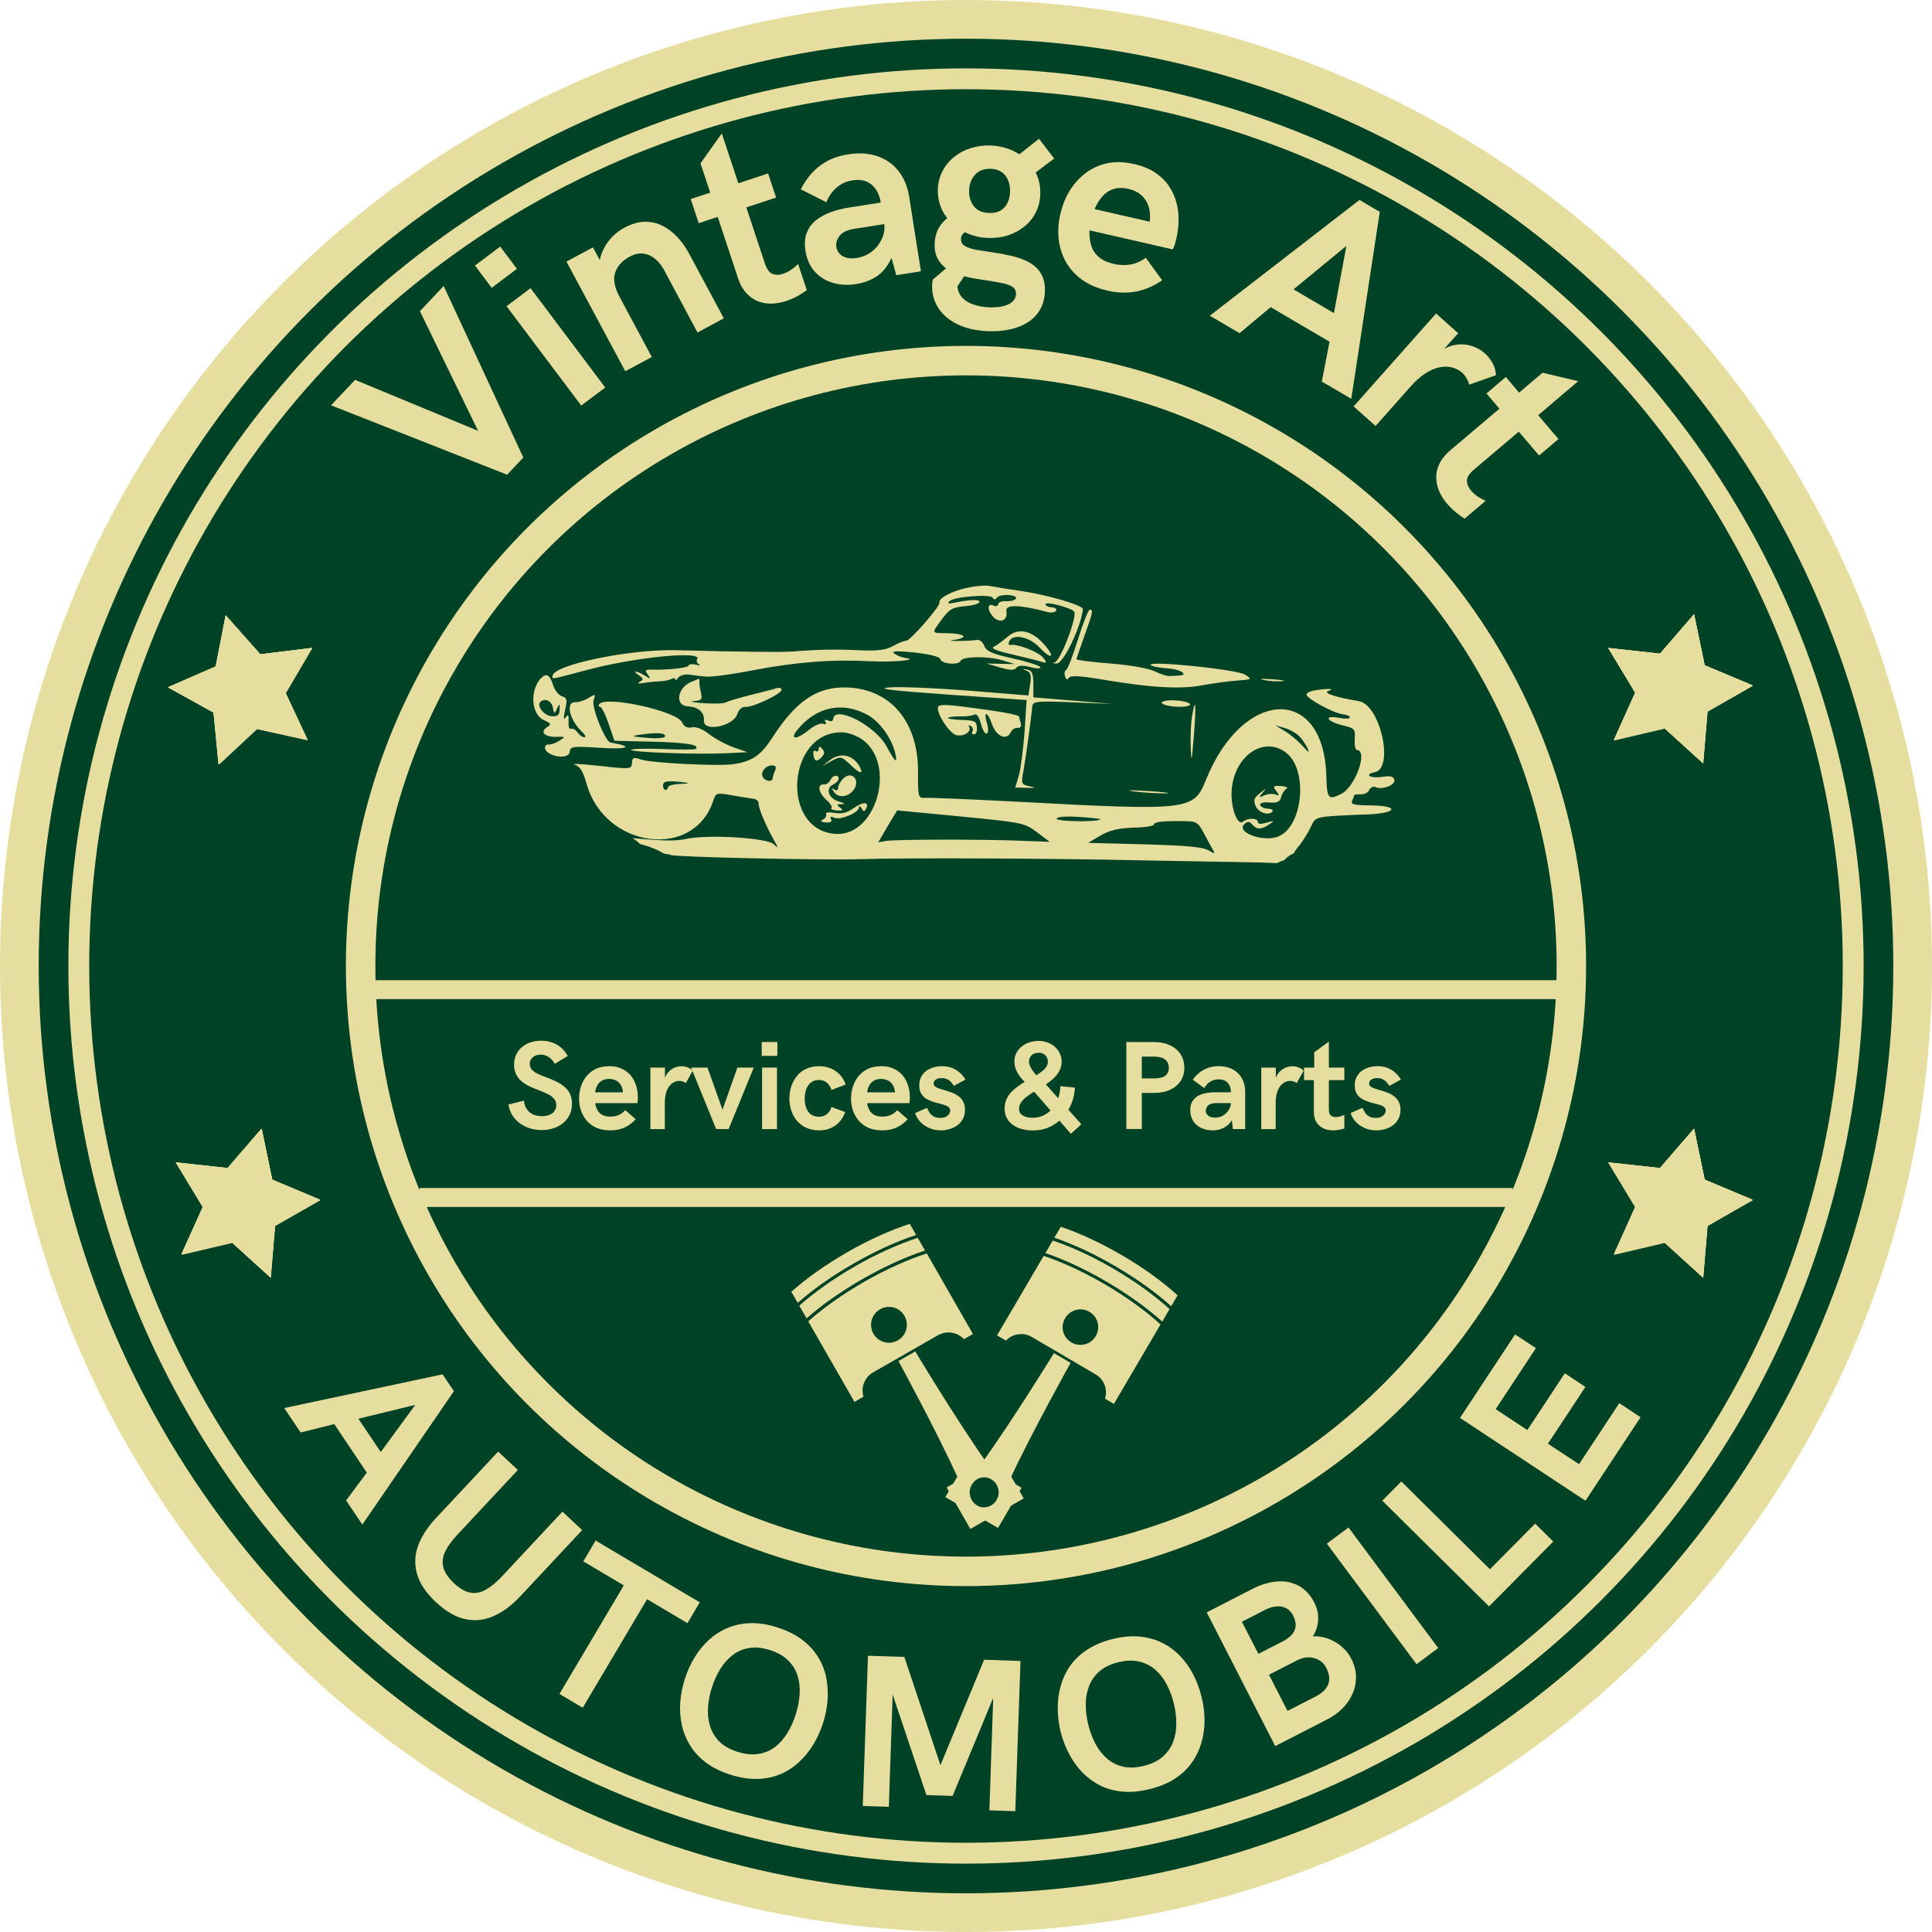
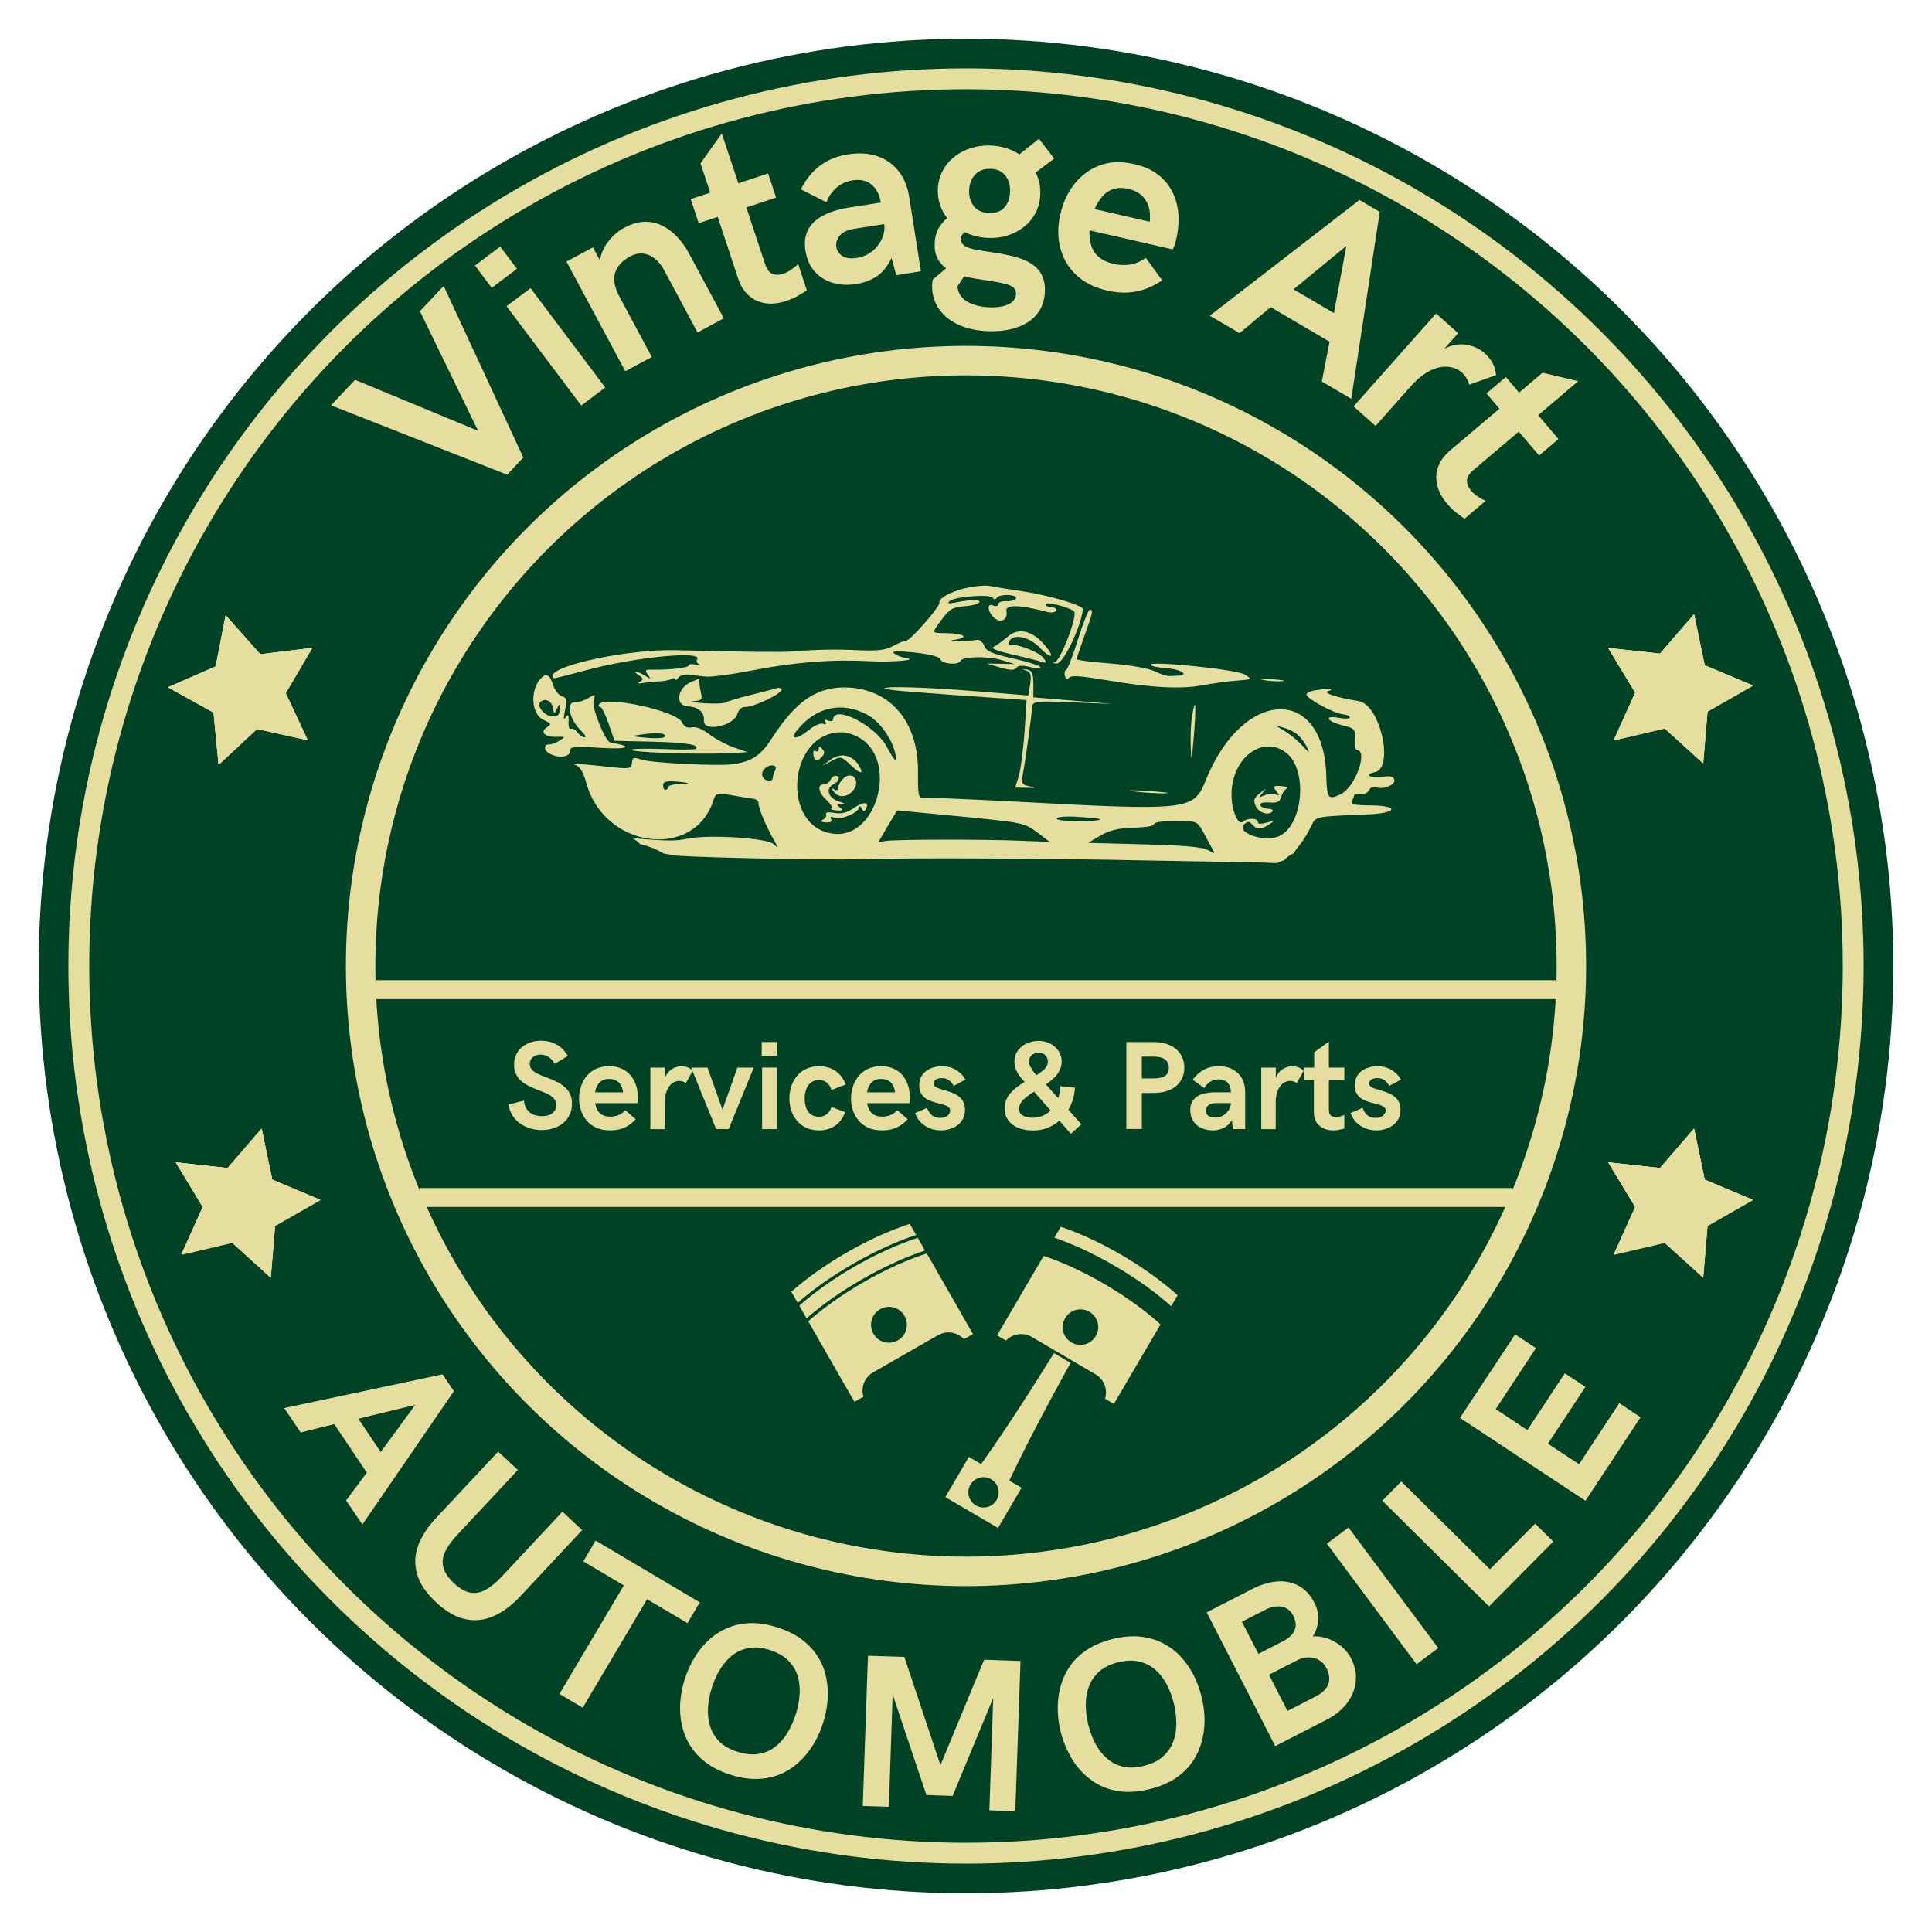
<svg xmlns="http://www.w3.org/2000/svg" id="Calque_2" data-name="Calque 2" viewBox="0 0 408.36 408.36">
  <defs>
    <style>
      .cls-1 {
        clip-path: url(#clippath-76);
      }

      .cls-2 {
        clip-path: url(#clippath-51);
      }

      .cls-3 {
        clip-path: url(#clippath-34);
      }

      .cls-4 {
        clip-path: url(#clippath-107);
      }

      .cls-5 {
        clip-path: url(#clippath-38);
      }

      .cls-6 {
        clip-path: url(#clippath-21);
      }

      .cls-7 {
        clip-path: url(#clippath-6);
      }

      .cls-8 {
        clip-path: url(#clippath-7);
      }

      .cls-9 {
        clip-path: url(#clippath-17);
      }

      .cls-10 {
        clip-path: url(#clippath-80);
      }

      .cls-11 {
        clip-path: url(#clippath-31);
      }

      .cls-12 {
        clip-path: url(#clippath-79);
      }

      .cls-13 {
        clip-path: url(#clippath-75);
      }

      .cls-14 {
        clip-path: url(#clippath-15);
      }

      .cls-15 {
        clip-path: url(#clippath-33);
      }

      .cls-16 {
        clip-path: url(#clippath-61);
      }

      .cls-17 {
        clip-path: url(#clippath-116);
      }

      .cls-18 {
        clip-path: url(#clippath-100);
      }

      .cls-19 {
        clip-path: url(#clippath-18);
      }

      .cls-20 {
        clip-path: url(#clippath-47);
      }

      .cls-21 {
        clip-path: url(#clippath-4);
      }

      .cls-22 {
        clip-path: url(#clippath-71);
      }

      .cls-23 {
        clip-path: url(#clippath-120);
      }

      .cls-24 {
        clip-path: url(#clippath-22);
      }

      .cls-25 {
        clip-path: url(#clippath-103);
      }

      .cls-26 {
        clip-path: url(#clippath-23);
      }

      .cls-27 {
        fill: #004225;
      }

      .cls-28 {
        clip-path: url(#clippath-82);
      }

      .cls-29 {
        clip-path: url(#clippath-54);
      }

      .cls-30 {
        clip-path: url(#clippath-66);
      }

      .cls-31 {
        clip-path: url(#clippath-114);
      }

      .cls-32 {
        clip-path: url(#clippath-9);
      }

      .cls-33 {
        clip-path: url(#clippath-121);
      }

      .cls-34 {
        clip-path: url(#clippath-102);
      }

      .cls-35 {
        clip-path: url(#clippath-70);
      }

      .cls-36 {
        clip-path: url(#clippath-10);
      }

      .cls-37 {
        clip-path: url(#clippath-42);
      }

      .cls-38 {
        clip-path: url(#clippath-59);
      }

      .cls-39 {
        clip-path: url(#clippath-43);
      }

      .cls-40 {
        clip-path: url(#clippath-64);
      }

      .cls-41 {
        clip-path: url(#clippath-101);
      }

      .cls-42 {
        clip-path: url(#clippath-25);
      }

      .cls-43 {
        clip-path: url(#clippath-27);
      }

      .cls-44 {
        clip-path: url(#clippath-109);
      }

      .cls-45 {
        clip-path: url(#clippath-60);
      }

      .cls-46 {
        clip-path: url(#clippath-113);
      }

      .cls-47 {
        clip-path: url(#clippath-93);
      }

      .cls-48 {
        clip-path: url(#clippath-11);
      }

      .cls-49 {
        clip-path: url(#clippath-57);
      }

      .cls-50 {
        clip-path: url(#clippath-88);
      }

      .cls-51, .cls-52 {
        fill: none;
      }

      .cls-53 {
        clip-path: url(#clippath-85);
      }

      .cls-54 {
        clip-path: url(#clippath-111);
      }

      .cls-55 {
        clip-path: url(#clippath-105);
      }

      .cls-56 {
        clip-path: url(#clippath-36);
      }

      .cls-57 {
        clip-path: url(#clippath-92);
      }

      .cls-58 {
        clip-path: url(#clippath-35);
      }

      .cls-59 {
        clip-path: url(#clippath-98);
      }

      .cls-60 {
        clip-path: url(#clippath-48);
      }

      .cls-61 {
        clip-path: url(#clippath-104);
      }

      .cls-62 {
        clip-path: url(#clippath-28);
      }

      .cls-63 {
        clip-path: url(#clippath-118);
      }

      .cls-52 {
        stroke: #e6de9e;
        stroke-width: 4px;
      }

      .cls-64 {
        clip-path: url(#clippath-1);
      }

      .cls-65 {
        clip-path: url(#clippath-56);
      }

      .cls-66 {
        clip-path: url(#clippath-108);
      }

      .cls-67 {
        clip-path: url(#clippath-90);
      }

      .cls-68 {
        clip-path: url(#clippath-45);
      }

      .cls-69 {
        clip-path: url(#clippath-110);
      }

      .cls-70 {
        clip-path: url(#clippath-99);
      }

      .cls-71 {
        clip-path: url(#clippath-89);
      }

      .cls-72 {
        clip-path: url(#clippath-46);
      }

      .cls-73 {
        clip-path: url(#clippath-40);
      }

      .cls-74 {
        clip-path: url(#clippath-96);
      }

      .cls-75 {
        clip-path: url(#clippath-5);
      }

      .cls-76 {
        clip-path: url(#clippath-20);
      }

      .cls-77 {
        clip-path: url(#clippath-95);
      }

      .cls-78 {
        clip-path: url(#clippath-8);
      }

      .cls-79 {
        clip-path: url(#clippath-52);
      }

      .cls-80 {
        clip-path: url(#clippath-41);
      }

      .cls-81 {
        clip-path: url(#clippath-67);
      }

      .cls-82 {
        clip-path: url(#clippath-74);
      }

      .cls-83 {
        clip-path: url(#clippath-3);
      }

      .cls-84 {
        clip-path: url(#clippath-26);
      }

      .cls-85 {
        clip-path: url(#clippath-91);
      }

      .cls-86 {
        clip-path: url(#clippath-12);
      }

      .cls-87 {
        clip-path: url(#clippath-50);
      }

      .cls-88 {
        clip-path: url(#clippath-14);
      }

      .cls-89 {
        clip-path: url(#clippath-97);
      }

      .cls-90 {
        clip-path: url(#clippath-30);
      }

      .cls-91 {
        clip-path: url(#clippath-112);
      }

      .cls-92 {
        clip-path: url(#clippath-77);
      }

      .cls-93 {
        clip-path: url(#clippath-19);
      }

      .cls-94 {
        fill: #e6de9e;
      }

      .cls-95 {
        clip-path: url(#clippath-117);
      }

      .cls-96 {
        clip-path: url(#clippath-78);
      }

      .cls-97 {
        clip-path: url(#clippath-72);
      }

      .cls-98 {
        clip-path: url(#clippath-84);
      }

      .cls-99 {
        clip-path: url(#clippath-32);
      }

      .cls-100 {
        clip-path: url(#clippath-55);
      }

      .cls-101 {
        clip-path: url(#clippath-123);
      }

      .cls-102 {
        clip-path: url(#clippath-73);
      }

      .cls-103 {
        clip-path: url(#clippath-53);
      }

      .cls-104 {
        clip-path: url(#clippath-39);
      }

      .cls-105 {
        clip-path: url(#clippath-122);
      }

      .cls-106 {
        clip-path: url(#clippath-81);
      }

      .cls-107 {
        clip-path: url(#clippath-106);
      }

      .cls-108 {
        clip-path: url(#clippath-125);
      }

      .cls-109 {
        clip-path: url(#clippath-16);
      }

      .cls-110 {
        clip-path: url(#clippath-119);
      }

      .cls-111 {
        clip-path: url(#clippath-2);
      }

      .cls-112 {
        clip-path: url(#clippath-29);
      }

      .cls-113 {
        clip-path: url(#clippath-49);
      }

      .cls-114 {
        clip-path: url(#clippath-37);
      }

      .cls-115 {
        clip-path: url(#clippath-58);
      }

      .cls-116 {
        clip-path: url(#clippath-124);
      }

      .cls-117 {
        clip-path: url(#clippath-13);
      }

      .cls-118 {
        clip-path: url(#clippath-86);
      }

      .cls-119 {
        clip-path: url(#clippath-63);
      }

      .cls-120 {
        clip-path: url(#clippath-24);
      }

      .cls-121 {
        clip-path: url(#clippath-94);
      }

      .cls-122 {
        clip-path: url(#clippath);
      }

      .cls-123 {
        clip-path: url(#clippath-87);
      }

      .cls-124 {
        clip-path: url(#clippath-68);
      }

      .cls-125 {
        clip-path: url(#clippath-83);
      }

      .cls-126 {
        clip-path: url(#clippath-65);
      }

      .cls-127 {
        clip-path: url(#clippath-44);
      }

      .cls-128 {
        clip-path: url(#clippath-115);
      }

      .cls-129 {
        clip-path: url(#clippath-62);
      }

      .cls-130 {
        clip-path: url(#clippath-69);
      }
    </style>
    <clipPath id="clippath">
      <rect class="cls-51" width="408.36" height="408.36" />
    </clipPath>
    <clipPath id="clippath-1">
      <circle class="cls-51" cx="204.18" cy="204.18" r="204.18" />
    </clipPath>
    <clipPath id="clippath-2">
-       <rect class="cls-51" x="-.48" y="-.48" width="409.33" height="409.33" />
-     </clipPath>
+       </clipPath>
    <clipPath id="clippath-3">
      <rect class="cls-51" width="408.36" height="408.36" />
    </clipPath>
    <clipPath id="clippath-4">
      <circle class="cls-51" cx="204.18" cy="204.18" r="204.18" />
    </clipPath>
    <clipPath id="clippath-5">
      <rect class="cls-51" x="8.18" y="8.18" width="392" height="392" />
    </clipPath>
    <clipPath id="clippath-6">
      <circle class="cls-51" cx="204.18" cy="204.18" r="196" />
    </clipPath>
    <clipPath id="clippath-7">
      <rect class="cls-51" x="7.52" y="7.52" width="393.33" height="393.33" />
    </clipPath>
    <clipPath id="clippath-8">
      <rect class="cls-51" x="8.18" y="8.18" width="392" height="392" />
    </clipPath>
    <clipPath id="clippath-9">
      <circle class="cls-51" cx="204.18" cy="204.18" r="196" />
    </clipPath>
    <clipPath id="clippath-10">
      <rect class="cls-51" x="14.45" y="14.45" width="379.47" height="379.47" />
    </clipPath>
    <clipPath id="clippath-11">
      <circle class="cls-51" cx="204.18" cy="204.18" r="189.73" />
    </clipPath>
    <clipPath id="clippath-12">
      <rect class="cls-51" x="14.18" y="14.18" width="380" height="380" />
    </clipPath>
    <clipPath id="clippath-13">
      <rect class="cls-51" x="14.45" y="14.45" width="379.47" height="379.47" />
    </clipPath>
    <clipPath id="clippath-14">
      <circle class="cls-51" cx="204.18" cy="204.18" r="189.73" />
    </clipPath>
    <clipPath id="clippath-15">
      <rect class="cls-51" x="18.86" y="18.86" width="370.64" height="370.64" />
    </clipPath>
    <clipPath id="clippath-16">
      <circle class="cls-51" cx="204.18" cy="204.18" r="185.32" />
    </clipPath>
    <clipPath id="clippath-17">
      <rect class="cls-51" x="18.18" y="18.18" width="372" height="372" />
    </clipPath>
    <clipPath id="clippath-18">
      <rect class="cls-51" x="18.86" y="18.86" width="370.64" height="370.64" />
    </clipPath>
    <clipPath id="clippath-19">
      <circle class="cls-51" cx="204.18" cy="204.18" r="185.32" />
    </clipPath>
    <clipPath id="clippath-20">
      <rect class="cls-51" x="73.11" y="73.11" width="262.15" height="262.15" />
    </clipPath>
    <clipPath id="clippath-21">
      <circle class="cls-51" cx="204.18" cy="204.18" r="131.07" />
    </clipPath>
    <clipPath id="clippath-22">
      <rect class="cls-51" x="72.85" y="72.85" width="262.67" height="262.67" />
    </clipPath>
    <clipPath id="clippath-23">
      <rect class="cls-51" x="73.11" y="73.11" width="262.15" height="262.15" />
    </clipPath>
    <clipPath id="clippath-24">
      <circle class="cls-51" cx="204.18" cy="204.18" r="131.07" />
    </clipPath>
    <clipPath id="clippath-25">
      <rect class="cls-51" x="79.34" y="79.34" width="249.69" height="249.69" />
    </clipPath>
    <clipPath id="clippath-26">
      <circle class="cls-51" cx="204.18" cy="204.18" r="124.84" />
    </clipPath>
    <clipPath id="clippath-27">
      <rect class="cls-51" x="78.18" y="78.18" width="252" height="252" />
    </clipPath>
    <clipPath id="clippath-28">
      <rect class="cls-51" x="79.34" y="79.34" width="249.69" height="249.69" />
    </clipPath>
    <clipPath id="clippath-29">
      <circle class="cls-51" cx="204.18" cy="204.18" r="124.84" />
    </clipPath>
    <clipPath id="clippath-30">
      <rect class="cls-51" x="35.52" y="128.85" width="30.67" height="33.33" />
    </clipPath>
    <clipPath id="clippath-31">
      <rect class="cls-51" x="35.87" y="129.45" width="32" height="30" transform="translate(-36.23 18.77) rotate(-15.28)" />
    </clipPath>
    <clipPath id="clippath-32">
      <rect class="cls-51" x="35.87" y="129.45" width="32" height="30" transform="translate(-36.23 18.77) rotate(-15.28)" />
    </clipPath>
    <clipPath id="clippath-33">
      <rect class="cls-51" x="34.18" y="128.85" width="32" height="33.33" />
    </clipPath>
    <clipPath id="clippath-34">
      <rect class="cls-51" x="35.87" y="129.45" width="32" height="30" transform="translate(-36.23 18.77) rotate(-15.28)" />
    </clipPath>
    <clipPath id="clippath-35">
      <rect class="cls-51" x="35.87" y="129.45" width="32" height="30" transform="translate(-36.23 18.77) rotate(-15.28)" />
    </clipPath>
    <clipPath id="clippath-36">
      <rect class="cls-51" x="339.52" y="238.18" width="32" height="32" />
    </clipPath>
    <clipPath id="clippath-37">
      <rect class="cls-51" x="339.53" y="237.12" width="30" height="32" transform="translate(20.63 532.89) rotate(-75.48)" />
    </clipPath>
    <clipPath id="clippath-38">
      <rect class="cls-51" x="339.53" y="237.12" width="30" height="32" transform="translate(20.63 532.89) rotate(-75.48)" />
    </clipPath>
    <clipPath id="clippath-39">
      <rect class="cls-51" x="339.52" y="128.85" width="32" height="33.33" />
    </clipPath>
    <clipPath id="clippath-40">
      <rect class="cls-51" x="339.53" y="128.41" width="30" height="32" transform="translate(125.87 451.42) rotate(-75.48)" />
    </clipPath>
    <clipPath id="clippath-41">
      <rect class="cls-51" x="339.53" y="128.41" width="30" height="32" transform="translate(125.87 451.42) rotate(-75.48)" />
    </clipPath>
    <clipPath id="clippath-42">
      <rect class="cls-51" x="36.85" y="238.18" width="32" height="32" />
    </clipPath>
    <clipPath id="clippath-43">
      <rect class="cls-51" x="36.76" y="237.12" width="30" height="32" transform="translate(-206.25 239.77) rotate(-75.48)" />
    </clipPath>
    <clipPath id="clippath-44">
      <rect class="cls-51" x="36.76" y="237.12" width="30" height="32" transform="translate(-206.25 239.77) rotate(-75.48)" />
    </clipPath>
    <clipPath id="clippath-45">
      <rect class="cls-51" x="115.52" y="123.52" width="114.67" height="21.33" />
    </clipPath>
    <clipPath id="clippath-46">
      <rect class="cls-51" x="173.14" y="61.87" width="62" height="185" transform="translate(36.78 348) rotate(-86.26)" />
    </clipPath>
    <clipPath id="clippath-47">
      <rect class="cls-51" x="173.14" y="61.87" width="62" height="185" transform="translate(36.78 348) rotate(-86.26)" />
    </clipPath>
    <clipPath id="clippath-48">
      <rect class="cls-51" x="224.85" y="128.85" width="40" height="17.33" />
    </clipPath>
    <clipPath id="clippath-49">
      <rect class="cls-51" x="173.14" y="61.87" width="62" height="185" transform="translate(36.78 348) rotate(-86.26)" />
    </clipPath>
    <clipPath id="clippath-50">
      <rect class="cls-51" x="173.14" y="61.87" width="62" height="185" transform="translate(36.78 348) rotate(-86.26)" />
    </clipPath>
    <clipPath id="clippath-51">
      <rect class="cls-51" x="208.85" y="132.85" width="13.33" height="8" />
    </clipPath>
    <clipPath id="clippath-52">
      <rect class="cls-51" x="173.14" y="61.87" width="62" height="185" transform="translate(36.78 348) rotate(-86.26)" />
    </clipPath>
    <clipPath id="clippath-53">
      <rect class="cls-51" x="173.14" y="61.87" width="62" height="185" transform="translate(36.78 348) rotate(-86.26)" />
    </clipPath>
    <clipPath id="clippath-54">
      <rect class="cls-51" x="266.18" y="142.18" width="5.33" height="2.67" />
    </clipPath>
    <clipPath id="clippath-55">
      <rect class="cls-51" x="173.14" y="61.87" width="62" height="185" transform="translate(36.78 348) rotate(-86.26)" />
    </clipPath>
    <clipPath id="clippath-56">
      <rect class="cls-51" x="173.14" y="61.87" width="62" height="185" transform="translate(36.78 348) rotate(-86.26)" />
    </clipPath>
    <clipPath id="clippath-57">
      <rect class="cls-51" x="186.18" y="140.85" width="49.33" height="26.67" />
    </clipPath>
    <clipPath id="clippath-58">
      <rect class="cls-51" x="173.14" y="61.87" width="62" height="185" transform="translate(36.78 348) rotate(-86.26)" />
    </clipPath>
    <clipPath id="clippath-59">
      <rect class="cls-51" x="173.14" y="61.87" width="62" height="185" transform="translate(36.78 348) rotate(-86.26)" />
    </clipPath>
    <clipPath id="clippath-60">
      <rect class="cls-51" x="120.85" y="144.85" width="174.67" height="38.67" />
    </clipPath>
    <clipPath id="clippath-61">
      <rect class="cls-51" x="173.14" y="61.87" width="62" height="185" transform="translate(36.78 348) rotate(-86.26)" />
    </clipPath>
    <clipPath id="clippath-62">
      <rect class="cls-51" x="173.14" y="61.87" width="62" height="185" transform="translate(36.78 348) rotate(-86.26)" />
    </clipPath>
    <clipPath id="clippath-63">
      <rect class="cls-51" x="264.85" y="164.85" width="8" height="8" />
    </clipPath>
    <clipPath id="clippath-64">
      <rect class="cls-51" x="173.14" y="61.87" width="62" height="185" transform="translate(36.78 348) rotate(-86.26)" />
    </clipPath>
    <clipPath id="clippath-65">
      <rect class="cls-51" x="173.14" y="61.87" width="62" height="185" transform="translate(36.78 348) rotate(-86.26)" />
    </clipPath>
    <clipPath id="clippath-66">
      <rect class="cls-51" x="171.52" y="156.85" width="2.67" height="4" />
    </clipPath>
    <clipPath id="clippath-67">
      <rect class="cls-51" x="173.14" y="61.87" width="62" height="185" transform="translate(36.78 348) rotate(-86.26)" />
    </clipPath>
    <clipPath id="clippath-68">
      <rect class="cls-51" x="173.14" y="61.87" width="62" height="185" transform="translate(36.78 348) rotate(-86.26)" />
    </clipPath>
    <clipPath id="clippath-69">
      <rect class="cls-51" x="172.85" y="159.52" width="9.33" height="4" />
    </clipPath>
    <clipPath id="clippath-70">
      <rect class="cls-51" x="173.14" y="61.87" width="62" height="185" transform="translate(36.78 348) rotate(-86.26)" />
    </clipPath>
    <clipPath id="clippath-71">
      <rect class="cls-51" x="173.14" y="61.87" width="62" height="185" transform="translate(36.78 348) rotate(-86.26)" />
    </clipPath>
    <clipPath id="clippath-72">
      <rect class="cls-51" x="175.52" y="163.52" width="6.67" height="5.33" />
    </clipPath>
    <clipPath id="clippath-73">
      <rect class="cls-51" x="173.14" y="61.87" width="62" height="185" transform="translate(36.78 348) rotate(-86.26)" />
    </clipPath>
    <clipPath id="clippath-74">
      <rect class="cls-51" x="173.14" y="61.87" width="62" height="185" transform="translate(36.78 348) rotate(-86.26)" />
    </clipPath>
    <clipPath id="clippath-75">
      <rect class="cls-51" x="172.85" y="163.52" width="6.67" height="8" />
    </clipPath>
    <clipPath id="clippath-76">
      <rect class="cls-51" x="173.14" y="61.87" width="62" height="185" transform="translate(36.78 348) rotate(-86.26)" />
    </clipPath>
    <clipPath id="clippath-77">
      <rect class="cls-51" x="173.14" y="61.87" width="62" height="185" transform="translate(36.78 348) rotate(-86.26)" />
    </clipPath>
    <clipPath id="clippath-78">
      <rect class="cls-51" x="172.85" y="168.85" width="10.67" height="5.33" />
    </clipPath>
    <clipPath id="clippath-79">
      <rect class="cls-51" x="173.14" y="61.87" width="62" height="185" transform="translate(36.78 348) rotate(-86.26)" />
    </clipPath>
    <clipPath id="clippath-80">
      <rect class="cls-51" x="173.14" y="61.87" width="62" height="185" transform="translate(36.78 348) rotate(-86.26)" />
    </clipPath>
    <clipPath id="clippath-81">
      <rect class="cls-51" x="244.85" y="147.52" width="8" height="2.67" />
    </clipPath>
    <clipPath id="clippath-82">
      <rect class="cls-51" x="173.14" y="61.87" width="62" height="185" transform="translate(36.78 348) rotate(-86.26)" />
    </clipPath>
    <clipPath id="clippath-83">
-       <rect class="cls-51" x="173.14" y="61.87" width="62" height="185" transform="translate(36.78 348) rotate(-86.26)" />
-     </clipPath>
+       </clipPath>
    <clipPath id="clippath-84">
      <rect class="cls-51" x="251.52" y="148.85" width="1.33" height="12" />
    </clipPath>
    <clipPath id="clippath-85">
      <rect class="cls-51" x="173.14" y="61.87" width="62" height="185" transform="translate(36.78 348) rotate(-86.26)" />
    </clipPath>
    <clipPath id="clippath-86">
      <rect class="cls-51" x="173.14" y="61.87" width="62" height="185" transform="translate(36.78 348) rotate(-86.26)" />
    </clipPath>
    <clipPath id="clippath-87">
      <rect class="cls-51" x="143.52" y="142.18" width="22.67" height="12" />
    </clipPath>
    <clipPath id="clippath-88">
      <rect class="cls-51" x="173.14" y="61.87" width="62" height="185" transform="translate(36.78 348) rotate(-86.26)" />
    </clipPath>
    <clipPath id="clippath-89">
      <rect class="cls-51" x="173.14" y="61.87" width="62" height="185" transform="translate(36.78 348) rotate(-86.26)" />
    </clipPath>
    <clipPath id="clippath-90">
      <rect class="cls-51" x="111.52" y="142.18" width="21.33" height="18.67" />
    </clipPath>
    <clipPath id="clippath-91">
      <rect class="cls-51" x="173.14" y="61.87" width="62" height="185" transform="translate(36.78 348) rotate(-86.26)" />
    </clipPath>
    <clipPath id="clippath-92">
      <rect class="cls-51" x="173.14" y="61.87" width="62" height="185" transform="translate(36.78 348) rotate(-86.26)" />
    </clipPath>
    <clipPath id="clippath-93">
      <rect class="cls-51" x="198.18" y="148.85" width="18.67" height="8" />
    </clipPath>
    <clipPath id="clippath-94">
-       <rect class="cls-51" x="173.14" y="61.87" width="62" height="185" transform="translate(36.78 348) rotate(-86.26)" />
-     </clipPath>
+       </clipPath>
    <clipPath id="clippath-95">
      <rect class="cls-51" x="173.14" y="61.87" width="62" height="185" transform="translate(36.78 348) rotate(-86.26)" />
    </clipPath>
    <clipPath id="clippath-96">
      <rect class="cls-51" x="126.18" y="147.52" width="32" height="12" />
    </clipPath>
    <clipPath id="clippath-97">
      <rect class="cls-51" x="173.14" y="61.87" width="62" height="185" transform="translate(36.78 348) rotate(-86.26)" />
    </clipPath>
    <clipPath id="clippath-98">
      <rect class="cls-51" x="173.14" y="61.87" width="62" height="185" transform="translate(36.78 348) rotate(-86.26)" />
    </clipPath>
    <clipPath id="clippath-99">
      <rect class="cls-51" x="238.18" y="166.18" width="9.33" height="2.67" />
    </clipPath>
    <clipPath id="clippath-100">
      <rect class="cls-51" x="173.14" y="61.87" width="62" height="185" transform="translate(36.78 348) rotate(-86.26)" />
    </clipPath>
    <clipPath id="clippath-101">
      <rect class="cls-51" x="173.14" y="61.87" width="62" height="185" transform="translate(36.78 348) rotate(-86.26)" />
    </clipPath>
    <clipPath id="clippath-102">
      <rect class="cls-51" x="222.18" y="258.18" width="28" height="18.67" />
    </clipPath>
    <clipPath id="clippath-103">
      <rect class="cls-51" x="189.97" y="278.12" width="63" height="29" transform="translate(-142.99 335.62) rotate(-59.61)" />
    </clipPath>
    <clipPath id="clippath-104">
      <rect class="cls-51" x="189.97" y="278.12" width="63" height="29" transform="translate(-142.99 335.62) rotate(-59.61)" />
    </clipPath>
    <clipPath id="clippath-105">
      <rect class="cls-51" x="220.85" y="262.18" width="26.67" height="17.33" />
    </clipPath>
    <clipPath id="clippath-106">
      <rect class="cls-51" x="189.97" y="278.12" width="63" height="29" transform="translate(-142.99 335.62) rotate(-59.61)" />
    </clipPath>
    <clipPath id="clippath-107">
      <rect class="cls-51" x="189.97" y="278.12" width="63" height="29" transform="translate(-142.99 335.62) rotate(-59.61)" />
    </clipPath>
    <clipPath id="clippath-108">
      <rect class="cls-51" x="210.18" y="264.85" width="36" height="32" />
    </clipPath>
    <clipPath id="clippath-109">
      <rect class="cls-51" x="189.97" y="278.12" width="63" height="29" transform="translate(-142.99 335.62) rotate(-59.61)" />
    </clipPath>
    <clipPath id="clippath-110">
      <rect class="cls-51" x="189.97" y="278.12" width="63" height="29" transform="translate(-142.99 335.62) rotate(-59.61)" />
    </clipPath>
    <clipPath id="clippath-111">
      <rect class="cls-51" x="199.52" y="284.85" width="28" height="38.67" />
    </clipPath>
    <clipPath id="clippath-112">
      <rect class="cls-51" x="189.97" y="278.12" width="63" height="29" transform="translate(-142.99 335.62) rotate(-59.61)" />
    </clipPath>
    <clipPath id="clippath-113">
      <rect class="cls-51" x="189.97" y="278.12" width="63" height="29" transform="translate(-142.99 335.62) rotate(-59.61)" />
    </clipPath>
    <clipPath id="clippath-114">
      <rect class="cls-51" x="166.18" y="258.18" width="28" height="17.33" />
    </clipPath>
    <clipPath id="clippath-115">
      <rect class="cls-51" x="180.56" y="260.4" width="29" height="64" transform="translate(-119.55 135.67) rotate(-29.81)" />
    </clipPath>
    <clipPath id="clippath-116">
      <rect class="cls-51" x="180.56" y="260.4" width="29" height="64" transform="translate(-119.55 135.67) rotate(-29.81)" />
    </clipPath>
    <clipPath id="clippath-117">
      <rect class="cls-51" x="168.85" y="260.85" width="28" height="18.67" />
    </clipPath>
    <clipPath id="clippath-118">
      <rect class="cls-51" x="180.56" y="260.4" width="29" height="64" transform="translate(-119.55 135.67) rotate(-29.81)" />
    </clipPath>
    <clipPath id="clippath-119">
      <rect class="cls-51" x="180.56" y="260.4" width="29" height="64" transform="translate(-119.55 135.67) rotate(-29.81)" />
    </clipPath>
    <clipPath id="clippath-120">
      <rect class="cls-51" x="170.18" y="264.85" width="36" height="32" />
    </clipPath>
    <clipPath id="clippath-121">
      <rect class="cls-51" x="180.56" y="260.4" width="29" height="64" transform="translate(-119.55 135.67) rotate(-29.81)" />
    </clipPath>
    <clipPath id="clippath-122">
      <rect class="cls-51" x="180.56" y="260.4" width="29" height="64" transform="translate(-119.55 135.67) rotate(-29.81)" />
    </clipPath>
    <clipPath id="clippath-123">
      <rect class="cls-51" x="188.85" y="284.85" width="28" height="38.67" />
    </clipPath>
    <clipPath id="clippath-124">
-       <rect class="cls-51" x="180.56" y="260.4" width="29" height="64" transform="translate(-119.55 135.67) rotate(-29.81)" />
-     </clipPath>
+       </clipPath>
    <clipPath id="clippath-125">
      <rect class="cls-51" x="180.56" y="260.4" width="29" height="64" transform="translate(-119.55 135.67) rotate(-29.81)" />
    </clipPath>
  </defs>
  <g id="Calque_1-2" data-name="Calque 1">
    <g>
      <g class="cls-122">
        <g class="cls-64">
          <g class="cls-111">
            <g class="cls-83">
              <g class="cls-21">
                <path class="cls-94" d="M0,0h408.36v408.36H0V0Z" />
              </g>
            </g>
          </g>
        </g>
      </g>
      <g class="cls-75">
        <g class="cls-7">
          <g class="cls-8">
            <g class="cls-78">
              <g class="cls-32">
                <path class="cls-27" d="M8.18,8.18h392v392H8.18V8.18Z" />
              </g>
            </g>
          </g>
        </g>
      </g>
      <g class="cls-36">
        <g class="cls-48">
          <g class="cls-86">
            <g class="cls-117">
              <g class="cls-88">
                <path class="cls-94" d="M14.45,14.45h379.47v379.47H14.45V14.45Z" />
              </g>
            </g>
          </g>
        </g>
      </g>
      <g class="cls-14">
        <g class="cls-109">
          <g class="cls-9">
            <g class="cls-19">
              <g class="cls-93">
                <path class="cls-27" d="M18.86,18.86h370.64v370.64H18.86V18.86Z" />
              </g>
            </g>
          </g>
        </g>
      </g>
      <g class="cls-76">
        <g class="cls-6">
          <g class="cls-24">
            <g class="cls-26">
              <g class="cls-120">
                <path class="cls-94" d="M73.11,73.11h262.15v262.15H73.11V73.11Z" />
              </g>
            </g>
          </g>
        </g>
      </g>
      <g class="cls-42">
        <g class="cls-84">
          <g class="cls-43">
            <g class="cls-62">
              <g class="cls-112">
                <path class="cls-27" d="M79.34,79.34h249.69v249.69H79.34V79.34Z" />
              </g>
            </g>
          </g>
        </g>
      </g>
      <path class="cls-94" d="M107.2,100.34l-37.23-14.67,5.08-5.38,26,10.77-12.29-25.29,5.02-5.33,16.83,36.27-3.42,3.63Z" />
      <path class="cls-94" d="M103.93,60.84l-3.54-4.71,5.33-4.02,3.54,4.71-5.33,4.02ZM122.85,85.72l-15.79-21,5.08-3.81,15.79,21-5.08,3.81Z" />
      <path class="cls-94" d="M132.15,78.44l-12.42-23.15,5.6-3,1.44,2.67c.22-1.07.6-2.04,1.13-2.92.52-.88,1.13-1.64,1.83-2.29.71-.67,1.44-1.2,2.21-1.6,1.51-.82,2.94-1.24,4.29-1.27,1.36-.03,2.61.25,3.77.83,1.17.58,2.21,1.38,3.15,2.38.93.99,1.72,2.08,2.38,3.29l7.46,13.9-5.56,3-7.06-13.19c-.56-1.03-1.22-1.84-1.98-2.44-.77-.61-1.59-.96-2.48-1.06-.89-.09-1.83.12-2.81.65-1.58.86-2.61,1.99-3.08,3.4-.46,1.41-.14,3.12.96,5.15l6.79,12.67-5.6,3Z" />
      <path class="cls-94" d="M166.26,63.59c-1.64.54-3.15.71-4.52.5-1.38-.22-2.56-.78-3.54-1.69-.99-.9-1.72-2.1-2.21-3.6l-4.29-12.96-4.02,1.33-1.69-5.1,4.13-1.35-2.06-6.19,4.5-6.33,3.5,10.54,6.29-2.08,1.69,5.1-6.29,2.08,3.92,11.85c.4,1.21.94,1.95,1.63,2.21.68.25,1.42.24,2.23-.04.64-.21,1.23-.51,1.79-.92.57-.4,1.03-.78,1.38-1.13l1.83,5.52c-.42.32-1.02.7-1.79,1.15-.77.45-1.58.81-2.46,1.1Z" />
      <path class="cls-94" d="M181.04,60.03c-1.78.28-3.43.2-4.96-.23-1.53-.44-2.81-1.23-3.85-2.38-1.04-1.14-1.7-2.6-1.98-4.4-.22-1.42-.15-2.65.23-3.69s.98-1.92,1.83-2.65c.86-.72,1.9-1.31,3.1-1.77s2.54-.8,4-1.04l6.75-1.06c-.25-1.64-.89-2.9-1.92-3.77-1.02-.88-2.37-1.18-4.06-.92-.99.16-1.85.47-2.58.96-.74.47-1.35,1.04-1.83,1.69-.47.64-.84,1.3-1.1,1.98l-5.4-2.73c.64-1.28,1.41-2.42,2.31-3.42.92-1.01,2-1.86,3.25-2.54,1.26-.69,2.74-1.17,4.44-1.44,2.34-.36,4.43-.22,6.25.42,1.82.64,3.3,1.7,4.44,3.17,1.14,1.47,1.88,3.27,2.21,5.38l2.48,15.75-5.21.83-1-3.65c-.86,1.81-1.93,3.12-3.21,3.94-1.27.81-2.66,1.33-4.19,1.56ZM181.08,54.53c.89-.14,1.71-.43,2.48-.88.76-.44,1.4-1,1.92-1.67.53-.68.92-1.41,1.19-2.19.26-.79.34-1.59.23-2.42l-6.4,1c-1.43.24-2.45.73-3.04,1.48-.58.74-.81,1.52-.69,2.35.14.83.58,1.48,1.33,1.94.75.45,1.74.57,2.98.38Z" />
      <path class="cls-94" d="M210.92,53.5c.98.18,1.96.39,2.92.6.97.22,1.89.52,2.75.9.86.36,1.61.83,2.27,1.4.65.57,1.16,1.28,1.52,2.13.36.84.52,1.88.48,3.08-.06,1.5-.41,2.78-1.04,3.85-.63,1.08-1.48,1.96-2.56,2.65-1.07.69-2.31,1.19-3.73,1.5-1.42.32-2.94.45-4.56.4-2.58-.1-4.78-.58-6.58-1.46-1.79-.88-3.16-2.04-4.08-3.48-.92-1.45-1.35-3.06-1.29-4.83.01-.31.03-.54.06-.71.03-.17.05-.31.08-.44l2.81-2.38c-.77-.55-1.37-1.26-1.81-2.1-.45-.84-.65-1.9-.6-3.17.04-1.17.29-2.18.75-3.04.47-.88,1.1-1.64,1.9-2.29-.67-.84-1.18-1.79-1.52-2.83-.35-1.04-.5-2.14-.46-3.29.05-1.4.39-2.69,1-3.85.61-1.17,1.43-2.16,2.46-2.98,1.03-.83,2.19-1.45,3.5-1.85,1.3-.42,2.69-.6,4.15-.56,1.14.04,2.23.22,3.27.54,1.05.32,2.01.77,2.85,1.33l4.15-3.29,3.21,4.19-3.92,2.94c.71,1.38,1.03,2.91.98,4.6-.06,1.47-.39,2.79-1,3.94-.6,1.16-1.41,2.14-2.44,2.94-1.02.81-2.17,1.42-3.46,1.83-1.29.41-2.66.58-4.1.52-.91-.03-1.77-.15-2.6-.35-.82-.21-1.6-.49-2.33-.85-.53.32-.81.78-.83,1.38-.02.72.3,1.26.96,1.6.65.35,1.57.62,2.75.81,1.19.18,2.57.4,4.13.65ZM209.36,35.68c-1.38-.04-2.46.37-3.25,1.23-.79.86-1.22,1.97-1.27,3.33-.04,1.33.29,2.45,1,3.35.72.91,1.79,1.38,3.21,1.42,1.44.06,2.53-.34,3.27-1.19.73-.84,1.13-1.94,1.17-3.27.05-1.36-.27-2.5-.98-3.42-.7-.92-1.74-1.4-3.15-1.46ZM209.17,64.96c1.67.05,3-.16,4-.65,1.01-.49,1.54-1.2,1.58-2.15.01-.66-.22-1.16-.69-1.5-.47-.33-1.18-.6-2.13-.79-.95-.2-2.11-.41-3.5-.63-.74-.11-1.51-.23-2.31-.35-.79-.13-1.57-.29-2.33-.5l-1.42,2.15c.08.94.42,1.73,1.02,2.38.61.64,1.42,1.13,2.42,1.46,1,.34,2.11.54,3.35.58Z" />
      <path class="cls-94" d="M234.07,61.42c-2.21-.5-4.04-1.3-5.5-2.4-1.46-1.08-2.58-2.36-3.38-3.85-.79-1.48-1.27-3.08-1.44-4.79-.16-1.71-.03-3.42.38-5.15.38-1.68.99-3.26,1.85-4.73.88-1.47,1.97-2.73,3.29-3.77,1.32-1.05,2.85-1.78,4.6-2.19,1.76-.4,3.73-.35,5.9.15,1.78.41,3.27,1.02,4.48,1.85s2.17,1.8,2.9,2.9c.72,1.08,1.23,2.25,1.54,3.5.32,1.25.46,2.51.42,3.77-.03,1.27-.18,2.47-.44,3.6-.11.53-.24,1.02-.4,1.48-.16.46-.29.77-.4.92l-17.58-4.02c-.06,1.16.06,2.21.35,3.17s.82,1.78,1.6,2.46c.79.67,1.85,1.16,3.19,1.46,1.15.27,2.28.31,3.4.15,1.13-.17,2.24-.65,3.35-1.44l3.46,4.75c-1.77,1.22-3.6,2.01-5.5,2.38-1.91.36-3.93.3-6.08-.19ZM231.34,44.19l11.67,2.67c.21-1.88-.08-3.4-.88-4.58-.78-1.19-1.98-1.98-3.6-2.35-1.24-.28-2.31-.26-3.21.04-.91.29-1.68.81-2.33,1.56-.64.75-1.19,1.64-1.65,2.67Z" />
      <path class="cls-94" d="M255.7,66.74l31.65-24.48,4.29,2.52-6.02,39.52-6.23-3.65,1.63-8.42-12.44-7.31-6.58,5.5-6.29-3.69ZM273.41,61.16l8.54,5.02,2.63-14.21-11.17,9.19Z" />
      <path class="cls-94" d="M286.1,85.91l17.44-19.65,4.67,4.17-2.94,3.29c1-.54,2.02-.84,3.06-.92,1.04-.07,2.03.06,2.98.4.96.33,1.8.83,2.54,1.5.65.57,1.19,1.25,1.63,2.04.43.79.67,1.65.73,2.56l-5.67,2c-.29-1.04-.81-1.9-1.56-2.58-.57-.48-1.24-.83-2.02-1.04-.78-.22-1.65-.24-2.6-.06-.95.17-1.95.58-3,1.25-1.06.67-2.14,1.62-3.23,2.85l-7.38,8.31-4.65-4.13Z" />
      <path class="cls-94" d="M305.92,106.54c-1.11-1.31-1.83-2.64-2.15-4-.32-1.35-.25-2.65.21-3.9.47-1.25,1.31-2.39,2.52-3.42l10.42-8.83-2.73-3.23,4.1-3.48,2.79,3.31,4.96-4.21,7.54,1.79-8.46,7.19,4.29,5.04-4.1,3.48-4.29-5.04-9.54,8.08c-.96.82-1.43,1.59-1.42,2.31.03.73.32,1.43.88,2.08.43.5.94.94,1.52,1.31s1.1.65,1.56.83l-4.44,3.77c-.46-.25-1.04-.66-1.73-1.23-.7-.56-1.34-1.18-1.94-1.88Z" />
      <path class="cls-94" d="M60.06,297.62l33.48-7.13,2.4,3.56-19.35,28.19-3.44-5.1,4.38-5.88-6.88-10.25-7.1,1.77-3.48-5.17ZM75.75,299.87l4.73,7.04,7.29-9.96-12.02,2.92Z" />
      <path class="cls-94" d="M92.16,338.66c-2.08-1.95-3.42-3.92-4-5.92-.57-2-.51-3.99.19-5.96.71-1.97,1.94-3.91,3.71-5.81l13.23-14.15,4.17,3.88-12.79,13.69c-1.17,1.25-2.02,2.43-2.56,3.54s-.68,2.21-.42,3.29c.26,1.09,1.01,2.23,2.25,3.4,1.25,1.17,2.42,1.84,3.52,2.02,1.09.18,2.18-.04,3.25-.65,1.08-.61,2.21-1.54,3.38-2.79l12.79-13.69,4.17,3.9-13.08,14c-1.82,1.94-3.71,3.34-5.67,4.19-1.95.86-3.93,1.07-5.96.63-2.03-.43-4.08-1.62-6.17-3.56Z" />
      <path class="cls-94" d="M118.25,358.04l13.6-22.94-8.56-5.08,2.6-4.4,22.02,13.06-2.6,4.4-8.54-5.06-13.6,22.94-4.92-2.92Z" />
      <path class="cls-94" d="M154.37,375.11c-2-.64-3.7-1.48-5.1-2.52-1.39-1.04-2.51-2.24-3.35-3.58-.85-1.34-1.45-2.8-1.79-4.35-.35-1.57-.47-3.18-.35-4.83.13-1.65.44-3.3.96-4.94.53-1.65,1.22-3.18,2.08-4.58.86-1.42,1.88-2.66,3.06-3.73,1.19-1.08,2.52-1.92,3.98-2.52,1.47-.61,3.07-.94,4.81-.98,1.75-.04,3.63.26,5.63.9,2.01.64,3.72,1.48,5.13,2.52,1.4,1.04,2.53,2.24,3.38,3.58.86,1.33,1.46,2.79,1.79,4.35.33,1.56.44,3.16.33,4.81-.11,1.64-.43,3.29-.96,4.94-.52,1.64-1.21,3.17-2.08,4.58-.86,1.42-1.89,2.66-3.06,3.73-1.17,1.08-2.49,1.93-3.96,2.54-1.47.61-3.08.94-4.83.98s-3.64-.26-5.65-.9ZM155.91,370.28c1.63.51,3.09.66,4.42.44,1.32-.21,2.48-.7,3.5-1.48,1.01-.78,1.88-1.76,2.6-2.96.73-1.19,1.32-2.51,1.77-3.94.46-1.43.73-2.83.81-4.21.09-1.39-.04-2.69-.42-3.92-.38-1.22-1.04-2.3-2-3.25-.95-.94-2.23-1.67-3.85-2.19-1.63-.51-3.09-.66-4.4-.44-1.31.22-2.47.72-3.48,1.5-1.02.78-1.89,1.77-2.63,2.96-.72,1.18-1.31,2.49-1.77,3.92-.45,1.43-.72,2.84-.81,4.23-.08,1.39.06,2.7.44,3.92.38,1.22,1.03,2.31,1.96,3.25.94.93,2.23,1.65,3.85,2.17Z" />
      <path class="cls-94" d="M182.36,381.72l1.1-31.75,7.69.25,7.63,22.88,9.23-22.29,7.69.27-1.1,31.75-5.48-.19.81-23.75-8.58,20.71-5.54-.19-7.13-21.25-.81,23.75-5.5-.19Z" />
      <path class="cls-94" d="M242.94,378.17c-2.04.5-3.93.68-5.67.52-1.74-.17-3.32-.6-4.75-1.31-1.42-.72-2.68-1.65-3.79-2.79-1.1-1.15-2.03-2.46-2.79-3.94-.78-1.48-1.38-3.06-1.79-4.73-.4-1.69-.59-3.36-.58-5,0-1.65.23-3.24.69-4.77.45-1.54,1.14-2.95,2.06-4.23.94-1.28,2.15-2.39,3.63-3.33,1.47-.94,3.23-1.67,5.27-2.17s3.93-.67,5.67-.5c1.73.17,3.31.6,4.73,1.31,1.43.7,2.69,1.62,3.79,2.77,1.11,1.16,2.05,2.47,2.81,3.94.76,1.46,1.34,3.04,1.75,4.73.42,1.67.63,3.33.63,5s-.23,3.24-.69,4.77c-.45,1.53-1.14,2.94-2.08,4.23-.93,1.29-2.14,2.41-3.6,3.35-1.47.93-3.23,1.65-5.27,2.15ZM241.75,373.25c1.65-.4,2.98-1.04,3.98-1.92,1.01-.88,1.75-1.91,2.21-3.1.46-1.19.69-2.48.69-3.88.01-1.39-.16-2.81-.52-4.27-.35-1.46-.85-2.8-1.5-4.04-.64-1.23-1.44-2.27-2.4-3.1-.96-.84-2.09-1.42-3.4-1.73-1.29-.32-2.77-.28-4.42.13-1.67.41-3,1.04-4,1.92s-1.73,1.91-2.19,3.1c-.46,1.18-.7,2.47-.71,3.85,0,1.39.17,2.81.52,4.27.36,1.46.86,2.81,1.5,4.04.65,1.24,1.46,2.28,2.42,3.13.96.85,2.08,1.43,3.38,1.75,1.29.31,2.77.26,4.44-.15Z" />
      <path class="cls-94" d="M269.54,369.07l-14.48-28.27,9.81-5.04c.88-.44,1.78-.8,2.73-1.06.94-.28,1.9-.43,2.85-.46.96-.03,1.89.1,2.79.4.92.28,1.76.76,2.54,1.44.79.67,1.47,1.56,2.04,2.69.44.85.7,1.72.77,2.6.07.89,0,1.72-.21,2.5-.21.77-.51,1.44-.9,2.02.78-.07,1.57,0,2.38.21.8.2,1.57.51,2.31.94.73.42,1.4.93,1.98,1.52.58.58,1.05,1.24,1.42,1.96.68,1.31,1.03,2.6,1.04,3.88.01,1.27-.23,2.47-.73,3.6-.49,1.14-1.2,2.18-2.13,3.1-.93.93-1.99,1.7-3.19,2.31l-11.04,5.67ZM265.98,349.57l5.21-2.67c.67-.34,1.24-.76,1.73-1.25.5-.5.8-1.09.92-1.79.11-.69-.07-1.51-.54-2.44-.38-.73-.89-1.25-1.52-1.54-.63-.3-1.33-.42-2.1-.33-.77.08-1.56.34-2.38.77l-4.81,2.46,3.5,6.79ZM272.14,361.63l6.04-3.1c1.3-.67,2.16-1.51,2.56-2.52.4-1.03.26-2.21-.44-3.54-.35-.68-.85-1.21-1.5-1.58-.64-.38-1.37-.57-2.19-.58-.81-.01-1.66.21-2.54.67l-5.85,3,3.92,7.67Z" />
      <path class="cls-94" d="M299.41,351.76l-18.96-25.48,4.58-3.42,18.96,25.48-4.58,3.42Z" />
      <path class="cls-94" d="M314.73,339.54l-22.56-22.35,4.02-4.06,18.73,18.56,9.56-9.65,3.83,3.79-13.58,13.71Z" />
      <path class="cls-94" d="M335.11,317.2l-26.52-17.5,11.65-17.65,4.4,2.9-8.5,12.9,6.69,4.42,7.92-12,4.35,2.88-7.92,12,6.58,4.33,8.5-12.9,4.5,2.98-11.65,17.65Z" />
      <path class="cls-52" d="M88.67,253.11h231.06" />
      <path class="cls-52" d="M79.34,209.18h249.69" />
      <g class="cls-90">
        <g class="cls-11">
          <g class="cls-99">
            <path class="cls-94" d="M47.79,130.13l7.3,8.24,10.92-1.34-5.58,9.49,4.66,9.97-10.74-2.37-8.06,7.51-1.06-10.95-9.62-5.34,10.09-4.4,2.1-10.8Z" />
          </g>
        </g>
      </g>
      <g class="cls-15">
        <g class="cls-3">
          <g class="cls-58">
            <g>
              <path class="cls-94" d="M47.69,130.06l7.3,8.23,10.92-1.34-5.58,9.49,4.65,9.97-10.74-2.38-8.05,7.51-1.06-10.95-9.63-5.33,10.09-4.4,2.1-10.8Z" />
              <path class="cls-94" d="M47.69,130.06l7.3,8.23,10.92-1.34-5.58,9.49,4.65,9.97-10.74-2.38-8.05,7.51-1.06-10.95-9.63-5.33,10.09-4.4,2.1-10.8Z" />
              <path class="cls-94" d="M47.69,130.06l7.3,8.23,10.92-1.34-5.58,9.49,4.65,9.97-10.74-2.38-8.05,7.51-1.06-10.95-9.63-5.33,10.09-4.4,2.1-10.8Z" />
            </g>
          </g>
        </g>
      </g>
      <g class="cls-56">
        <g class="cls-114">
          <g class="cls-5">
            <g>
              <path class="cls-94" d="M358.1,238.66l2.24,10.77,10.15,4.26-9.56,5.46-.91,10.97-8.15-7.4-10.72,2.52,4.52-10.03-5.69-9.42,10.94,1.2,7.19-8.33Z" />
              <path class="cls-94" d="M358.06,238.55l2.24,10.78,10.15,4.26-9.56,5.46-.92,10.96-8.15-7.4-10.71,2.52,4.52-10.03-5.7-9.42,10.94,1.2,7.19-8.33Z" />
              <path class="cls-94" d="M358.06,238.55l2.24,10.78,10.15,4.26-9.56,5.46-.92,10.96-8.15-7.4-10.71,2.52,4.52-10.03-5.7-9.42,10.94,1.2,7.19-8.33Z" />
              <path class="cls-94" d="M358.06,238.55l2.24,10.78,10.15,4.26-9.56,5.46-.92,10.96-8.15-7.4-10.71,2.52,4.52-10.03-5.7-9.42,10.94,1.2,7.19-8.33Z" />
            </g>
          </g>
        </g>
      </g>
      <path class="cls-94" d="M114.52,238.86c-.81,0-1.6-.11-2.38-.33-.78-.23-1.49-.57-2.15-1.02-.64-.44-1.18-1-1.63-1.67-.45-.68-.74-1.47-.9-2.38l3.29-.83c.07.77.28,1.39.65,1.88.36.49.81.85,1.35,1.08.55.22,1.16.33,1.81.33s1.2-.1,1.65-.31c.46-.21.8-.48,1.02-.83.23-.36.35-.76.35-1.19,0-.48-.13-.9-.38-1.23s-.58-.63-1-.88-.9-.48-1.44-.69c-.53-.22-1.08-.44-1.65-.65-.56-.22-1.1-.47-1.63-.75-.53-.29-1.01-.63-1.44-1.02-.42-.39-.75-.85-1-1.4s-.38-1.19-.38-1.94c0-.8.15-1.52.46-2.15.3-.64.72-1.17,1.25-1.6.54-.43,1.15-.76,1.83-.98.69-.22,1.43-.33,2.21-.33,1.13,0,2.18.26,3.17.77.98.52,1.79,1.33,2.42,2.46l-2.75,1.67c-.32-.63-.74-1.1-1.27-1.44-.52-.34-1.08-.52-1.69-.52-.43,0-.83.08-1.19.25-.35.17-.63.4-.83.69-.2.29-.29.64-.29,1.02,0,.45.13.82.38,1.13.25.31.58.58,1,.81.43.22.91.44,1.44.65.53.2,1.07.41,1.63.63.57.22,1.11.48,1.65.77.53.29,1,.64,1.42,1.02.43.39.77.86,1.02,1.42.25.56.38,1.22.38,1.98,0,.88-.17,1.66-.5,2.35-.33.68-.79,1.27-1.38,1.75-.58.49-1.27.85-2.04,1.1-.78.25-1.6.38-2.48.38Z" />
      <path class="cls-94" d="M129,238.92c-1.13,0-2.1-.18-2.94-.54-.82-.38-1.5-.88-2.04-1.5-.54-.64-.95-1.36-1.23-2.17-.27-.8-.4-1.65-.4-2.52s.13-1.67.38-2.48c.26-.82.65-1.55,1.17-2.21.53-.65,1.19-1.17,1.98-1.56.8-.39,1.76-.58,2.88-.58.9,0,1.69.14,2.35.42.68.27,1.26.63,1.73,1.08.47.45.84.95,1.13,1.52.29.56.5,1.15.63,1.77.13.61.19,1.2.19,1.77,0,.28-.02.54-.04.77-.02.24-.04.4-.08.48h-8.92c.09.57.26,1.07.5,1.5.25.43.59.77,1.04,1,.46.24,1.03.35,1.71.35.58,0,1.13-.1,1.65-.31.53-.21,1.02-.56,1.48-1.06l2.19,1.92c-.71.79-1.51,1.39-2.4,1.77-.88.39-1.85.58-2.94.58ZM125.77,230.88h5.92c-.1-.92-.41-1.61-.92-2.1-.52-.48-1.19-.73-2.02-.73-.63,0-1.14.13-1.54.38-.41.24-.72.57-.96,1-.22.43-.39.92-.48,1.46Z" />
      <path class="cls-94" d="M137.47,238.65v-13h3.08v2.19c.19-.54.47-.99.83-1.35.36-.36.77-.64,1.23-.83.47-.19.95-.29,1.44-.29.43,0,.85.08,1.27.23.43.16.8.39,1.1.71l-1.44,2.6c-.45-.29-.92-.44-1.42-.44-.38,0-.74.09-1.1.27-.36.18-.69.46-.98.83s-.53.86-.71,1.46c-.17.6-.25,1.31-.25,2.13v5.5h-3.06Z" />
      <path class="cls-94" d="M151.37,238.65l-5.29-13h3.46l3.17,8.9,3.15-8.9h3.46l-5.31,13h-2.63Z" />
      <path class="cls-94" d="M161,223.17v-2.92h3.31v2.92h-3.31ZM161.08,238.65v-13h3.15v13h-3.15Z" />
      <path class="cls-94" d="M173.15,238.92c-1.06,0-1.98-.19-2.77-.56s-1.45-.88-1.98-1.52c-.52-.64-.91-1.36-1.17-2.17-.25-.8-.38-1.64-.38-2.5s.13-1.69.38-2.5c.26-.8.65-1.53,1.17-2.19.51-.65,1.17-1.17,1.96-1.54.79-.39,1.71-.58,2.77-.58,1.29,0,2.42.32,3.4.96.98.64,1.73,1.6,2.23,2.9l-3.02,1.17c-.17-.63-.48-1.13-.94-1.52-.46-.4-1.02-.6-1.67-.6-.54,0-1.01.11-1.4.33-.39.21-.71.51-.96.9-.24.38-.41.8-.52,1.27-.11.46-.17.93-.17,1.42s.05.97.17,1.44c.11.46.28.88.52,1.25.23.36.55.65.94.85.39.21.86.31,1.42.31.64,0,1.19-.19,1.65-.56.47-.39.79-.89.96-1.5l2.9,1.08c-.29.82-.7,1.52-1.23,2.1-.53.57-1.16,1.01-1.88,1.31-.72.3-1.52.46-2.38.46Z" />
      <path class="cls-94" d="M186.49,238.92c-1.13,0-2.1-.18-2.94-.54-.82-.38-1.5-.88-2.04-1.5-.54-.64-.95-1.36-1.23-2.17-.27-.8-.4-1.65-.4-2.52s.13-1.67.38-2.48c.26-.82.65-1.55,1.17-2.21.53-.65,1.19-1.17,1.98-1.56.8-.39,1.76-.58,2.88-.58.9,0,1.69.14,2.35.42.68.27,1.26.63,1.73,1.08.47.45.84.95,1.13,1.52.29.56.5,1.15.63,1.77.13.61.19,1.2.19,1.77,0,.28-.02.54-.04.77-.02.24-.04.4-.08.48h-8.92c.09.57.26,1.07.5,1.5.25.43.59.77,1.04,1,.46.24,1.03.35,1.71.35.58,0,1.13-.1,1.65-.31.53-.21,1.02-.56,1.48-1.06l2.19,1.92c-.71.79-1.51,1.39-2.4,1.77-.88.39-1.85.58-2.94.58ZM183.26,230.88h5.92c-.1-.92-.41-1.61-.92-2.1-.52-.48-1.19-.73-2.02-.73-.63,0-1.14.13-1.54.38-.41.24-.72.57-.96,1-.22.43-.39.92-.48,1.46Z" />
      <path class="cls-94" d="M198.88,238.92c-.92,0-1.75-.17-2.5-.5-.74-.33-1.36-.77-1.88-1.31-.5-.55-.86-1.17-1.08-1.85l2.52-1.1c.13.31.29.63.5.96s.49.61.85.83c.38.22.84.33,1.42.33.5,0,.9-.07,1.21-.23.3-.17.53-.36.69-.6.15-.25.23-.48.23-.71,0-.32-.12-.57-.35-.75-.24-.19-.55-.34-.94-.46-.39-.13-.82-.24-1.29-.35-.46-.11-.93-.25-1.4-.42-.46-.17-.89-.38-1.27-.65-.39-.28-.7-.63-.94-1.06-.24-.43-.35-.97-.35-1.63,0-.69.13-1.29.4-1.79.26-.51.61-.94,1.06-1.27.46-.33.98-.58,1.56-.75s1.19-.25,1.81-.25c1.11,0,2.08.26,2.92.77.84.5,1.52,1.19,2.02,2.06l-2.48,1.33c-.14-.26-.32-.52-.54-.77-.22-.25-.5-.46-.83-.63s-.73-.25-1.19-.25c-.53,0-.95.11-1.25.33-.29.22-.44.49-.44.79,0,.28.11.51.35.69.23.17.55.31.94.44.4.13.84.26,1.31.4.47.13.94.29,1.4.48.47.18.9.43,1.29.73.4.29.72.67.96,1.13.25.46.38,1.03.38,1.71,0,.77-.16,1.42-.46,1.96-.29.54-.69.99-1.19,1.35-.49.35-1.03.6-1.63.77-.6.18-1.2.27-1.81.27Z" />
      <path class="cls-94" d="M228.57,237.63l-2.23,2.02-2.42-2.79c-.75.66-1.6,1.17-2.54,1.54-.93.36-1.94.54-3.02.54-.83,0-1.62-.1-2.35-.29-.72-.19-1.36-.48-1.92-.88-.56-.4-.99-.89-1.29-1.46-.31-.57-.46-1.22-.46-1.96,0-.69.11-1.32.35-1.88.23-.57.55-1.07.96-1.52.4-.44.85-.85,1.35-1.23.51-.38,1.04-.72,1.58-1.04-.2-.21-.42-.45-.67-.73-.25-.29-.49-.63-.73-1-.22-.38-.41-.78-.56-1.21-.14-.44-.21-.91-.21-1.4,0-.68.15-1.28.44-1.81.29-.54.68-1,1.17-1.38.48-.38,1.03-.66,1.63-.85.61-.19,1.23-.29,1.85-.29.68,0,1.31.11,1.9.33.59.21,1.11.52,1.56.92.44.39.79.85,1.04,1.38.26.52.4,1.07.4,1.67,0,.75-.16,1.42-.46,2-.31.58-.71,1.11-1.21,1.58-.5.47-1.06.91-1.67,1.31l2.6,2.92c.3-.83.46-1.68.46-2.54l3.08.31c-.04.85-.18,1.67-.42,2.46-.22.78-.54,1.52-.96,2.21l2.73,3.06ZM217.49,224.4c0,.32.09.66.27,1.02.18.36.39.71.63,1.04.25.32.46.59.65.81.46-.28.86-.56,1.23-.85.38-.29.67-.6.88-.94.22-.33.33-.7.33-1.1,0-.33-.08-.64-.23-.92-.14-.28-.35-.5-.65-.67-.28-.18-.63-.27-1.04-.27-.38,0-.72.07-1.04.21-.31.14-.56.35-.75.65-.18.28-.27.62-.27,1.02ZM218.3,236.25c.75,0,1.44-.13,2.06-.4.64-.28,1.2-.65,1.69-1.13l-3.48-3.98c-.57.36-1.1.72-1.58,1.08-.47.36-.85.75-1.15,1.17s-.44.89-.44,1.4c0,.63.26,1.09.79,1.4.54.31,1.24.46,2.1.46Z" />
      <path class="cls-94" d="M238.07,238.65v-18.4h5.77c.93,0,1.79.12,2.58.35.79.24,1.48.59,2.06,1.06.58.46,1.03,1.03,1.35,1.71.33.68.5,1.45.5,2.31s-.17,1.63-.5,2.29c-.32.66-.77,1.21-1.35,1.67s-1.27.81-2.06,1.04c-.79.22-1.66.33-2.58.33h-2.5v7.63h-3.27ZM241.34,227.94h2.5c1.14,0,1.96-.19,2.46-.56.5-.39.75-.95.75-1.69s-.26-1.32-.77-1.73c-.52-.42-1.33-.63-2.44-.63h-2.5v4.6Z" />
      <path class="cls-94" d="M256.32,238.92c-.88,0-1.68-.17-2.4-.5-.72-.33-1.29-.82-1.71-1.46-.42-.64-.63-1.41-.63-2.31,0-.71.13-1.3.4-1.77.28-.48.65-.88,1.1-1.17.47-.29,1.02-.5,1.65-.63.64-.14,1.32-.21,2.04-.21h3.4c0-.82-.22-1.48-.67-1.98-.43-.5-1.06-.75-1.9-.75-.5,0-.95.09-1.35.27-.39.17-.73.39-1.02.67-.28.28-.51.58-.69.9l-2.44-1.77c.42-.57.88-1.06,1.4-1.48.53-.43,1.13-.76,1.79-1,.67-.25,1.42-.38,2.27-.38,1.18,0,2.19.23,3.02.69.84.46,1.49,1.1,1.94,1.92.44.81.67,1.74.67,2.79v7.9h-2.6l-.21-1.85c-.56.81-1.18,1.36-1.88,1.67-.68.3-1.41.46-2.19.46ZM256.78,236.23c.46,0,.89-.07,1.29-.23.4-.17.76-.4,1.06-.69.3-.29.55-.61.73-.98.19-.36.3-.75.31-1.17h-3.21c-.72,0-1.26.17-1.6.5-.33.32-.5.68-.5,1.08,0,.43.17.79.5,1.06.33.28.8.42,1.42.42Z" />
      <path class="cls-94" d="M266.59,238.65v-13h3.08v2.19c.19-.54.47-.99.83-1.35.36-.36.77-.64,1.23-.83.47-.19.95-.29,1.44-.29.43,0,.85.08,1.27.23.43.16.8.39,1.1.71l-1.44,2.6c-.45-.29-.92-.44-1.42-.44-.38,0-.74.09-1.1.27-.36.18-.69.46-.98.83s-.53.86-.71,1.46c-.17.6-.25,1.31-.25,2.13v5.5h-3.06Z" />
      <path class="cls-94" d="M281.82,238.92c-.86,0-1.6-.16-2.21-.48-.61-.32-1.08-.76-1.42-1.33-.32-.58-.48-1.27-.48-2.06v-6.75h-2.08v-2.65h2.15v-3.23l3.1-2.27v5.5h3.27v2.65h-3.27v6.21c0,.63.14,1.05.42,1.27.28.22.63.33,1.04.33.33,0,.66-.05.98-.15.33-.11.61-.21.83-.31v2.88c-.24.08-.58.17-1.02.25-.43.09-.87.15-1.31.15Z" />
      <path class="cls-94" d="M290.93,238.92c-.92,0-1.75-.17-2.5-.5-.74-.33-1.36-.77-1.88-1.31-.5-.55-.86-1.17-1.08-1.85l2.52-1.1c.13.31.29.63.5.96s.49.61.85.83c.38.22.84.33,1.42.33.5,0,.9-.07,1.21-.23.3-.17.53-.36.69-.6.15-.25.23-.48.23-.71,0-.32-.12-.57-.35-.75-.24-.19-.55-.34-.94-.46-.39-.13-.82-.24-1.29-.35-.46-.11-.93-.25-1.4-.42-.46-.17-.89-.38-1.27-.65-.39-.28-.7-.63-.94-1.06-.24-.43-.35-.97-.35-1.63,0-.69.13-1.29.4-1.79.26-.51.61-.94,1.06-1.27.46-.33.98-.58,1.56-.75s1.19-.25,1.81-.25c1.11,0,2.08.26,2.92.77.84.5,1.52,1.19,2.02,2.06l-2.48,1.33c-.14-.26-.32-.52-.54-.77-.22-.25-.5-.46-.83-.63s-.73-.25-1.19-.25c-.53,0-.95.11-1.25.33-.29.22-.44.49-.44.79,0,.28.11.51.35.69.23.17.55.31.94.44.4.13.84.26,1.31.4.47.13.94.29,1.4.48.47.18.9.43,1.29.73.4.29.72.67.96,1.13.25.46.38,1.03.38,1.71,0,.77-.16,1.42-.46,1.96-.29.54-.69.99-1.19,1.35-.49.35-1.03.6-1.63.77-.6.18-1.2.27-1.81.27Z" />
      <g class="cls-104">
        <g class="cls-73">
          <g class="cls-80">
            <g>
              <path class="cls-94" d="M358.1,129.94l2.24,10.78,10.15,4.26-9.56,5.46-.91,10.97-8.15-7.4-10.72,2.52,4.52-10.03-5.69-9.42,10.94,1.2,7.19-8.33Z" />
              <path class="cls-94" d="M358.06,129.83l2.24,10.78,10.15,4.26-9.56,5.46-.92,10.96-8.15-7.4-10.71,2.52,4.52-10.03-5.7-9.42,10.94,1.2,7.19-8.33Z" />
              <path class="cls-94" d="M358.06,129.83l2.24,10.78,10.15,4.26-9.56,5.46-.92,10.96-8.15-7.4-10.71,2.52,4.52-10.03-5.7-9.42,10.94,1.2,7.19-8.33Z" />
              <path class="cls-94" d="M358.06,129.83l2.24,10.78,10.15,4.26-9.56,5.46-.92,10.96-8.15-7.4-10.71,2.52,4.52-10.03-5.7-9.42,10.94,1.2,7.19-8.33Z" />
            </g>
          </g>
        </g>
      </g>
      <g class="cls-37">
        <g class="cls-39">
          <g class="cls-127">
            <g>
              <path class="cls-94" d="M55.33,238.66l2.24,10.77,10.15,4.26-9.56,5.46-.91,10.97-8.15-7.4-10.72,2.52,4.52-10.03-5.7-9.42,10.94,1.2,7.19-8.33Z" />
              <path class="cls-94" d="M55.29,238.55l2.24,10.78,10.15,4.26-9.56,5.46-.92,10.96-8.15-7.4-10.71,2.52,4.52-10.03-5.7-9.42,10.94,1.2,7.19-8.33Z" />
              <path class="cls-94" d="M55.29,238.55l2.24,10.78,10.15,4.26-9.56,5.46-.92,10.96-8.15-7.4-10.71,2.52,4.52-10.03-5.7-9.42,10.94,1.2,7.19-8.33Z" />
              <path class="cls-94" d="M55.29,238.55l2.24,10.78,10.15,4.26-9.56,5.46-.92,10.96-8.15-7.4-10.71,2.52,4.52-10.03-5.7-9.42,10.94,1.2,7.19-8.33Z" />
            </g>
          </g>
        </g>
      </g>
      <g class="cls-68">
        <g class="cls-72">
          <g class="cls-20">
            <path class="cls-94" d="M204.22,124.27c-3.31.78-5.9,2.21-5.66,3.13.18.78-6.22,8.08-7.02,8.03-.4-.03-1.66.49-2.77,1.11-1.48.84-3.33,1.08-7.02.91-4.84-.25-9.18-.17-14.03.25-2.31.18-10.59.1-24.95-.27-9.73-.23-25.83,3.1-25.98,5.43-.05.76-.58.82,7.41-1.28,10.4-2.75,24.5-4.09,23.15-2.21-.22.32-.05.8.4,1.06.45.23.15.28-.67.06-.82-.19-1.49-.13-1.51.17-.03.49-4.35.98-7.91.88-1.3-.02-1.41.14-.73,1.05.7.97.64,1.01-.61.22-1.76-1.08-2.89-1.16-1.29-.08.99.66,1.04.9.24,1.35-.63.35-.4.47.74.28.94-.17,2.45-.31,3.39-.34.94-.04,2.08-.27,2.53-.51.45-.27.81-.21.79.09s.26.15.62-.33c.33-.47,1.32-.78,2.18-.69.89.13,2.48.3,3.57.43s5.62-.46,10.07-1.34c9.03-1.74,16.8-2.33,24.72-1.91,4.94.26,10.77-.29,7.4-.71-.72-.11-1.73-.51-2.27-.92-.69-.54.54-.59,4.31-.21,3.34.39,5.3.88,5.44,1.42.27,1.02,3.88,1.32,4.27.35s5.76-1.06,8.86-.12l2.61.8-5.98-.13,2.87.85c2.13.6,2.99.63,3.43.06.36-.51,1.33-.58,2.97-.14,1.38.35,2.28.34,2.1,0s-2.79-1.18-5.84-1.84c-4.46-1.03-5.56-1.49-6.02-2.69-.31-.79-1.01-1.33-1.55-1.23-.54.13-2.18.22-3.65.22-2.3.02-2.4-.02-.65-.31,2.7-.49,1.45-1.27-2.08-1.33-3.32-.05-3.27.15-1-2.96,1.57-2.13,2.26-2.52,4.84-2.74,1.67-.13,3.06-.53,3.09-.9.04-.6-2.07-.5-5.68.23-.94.17-1.14.06-.64-.41,1.03-.96,8.65-1.53,9.13-.7.24.45.54.43.86-.01.26-.39,1.38-.64,2.47-.57,1.16.08,1.81.39,1.55.77-.26.35-1.17.59-2.06.53-.9-.06-1.65.23-1.67.63s-.47.54-1.02.3c-1.35-.63-1.33,1.04.01,2.43,1.43,1.46,3.11.67,2.74-1.29-.27-1.41,2.82-1.34,8.61.2.79.22,1.63.11,1.88-.24s-.16-.68-.92-.73c-.73-.05-1.34-.35-1.32-.68.04-.63,5.28.71,6.06,1.56.78.89-2.88,10.46-4.1,10.75-.61.13-.38.24.48.23,1.4-.04,5.14-7.89,5.48-11.49.05-.79-7.46-2.98-12.73-3.76-2.9-.42-6-.93-6.92-1.12-.89-.19-3.17,0-5.03.44Z" />
          </g>
        </g>
      </g>
      <g class="cls-60">
        <g class="cls-113">
          <g class="cls-87">
            <path class="cls-94" d="M227.88,135.04c-1.05,3.39-2.18,6.35-2.52,6.53-.31.15-.45.77-.26,1.34.22.75.48.83.84.36.36-.54,2.29-.45,7.36.41,10.01,1.69,16.24,2.03,20.83,1.16,2.22-.39,5.52-.87,7.32-.98,3.24-.26,3.28-.28,1.65-1.29-1.79-1.08-20.41-2.99-19.9-2.03.15.28,1.76.61,3.55.73,2.92.19,4.76,1.51,2.19,1.54-.53.03-1.37.08-1.83.08-.47.04-1.84-.42-3.03-1-1.32-.62-5.11-1.3-9.38-1.65-3.94-.29-7.18-.73-7.16-.9.01-.2.76-2.38,1.65-4.89,1.83-5.1,1.92-5.53,1.16-5.58-.3-.02-1.41,2.74-2.47,6.17Z" />
          </g>
        </g>
      </g>
      <g class="cls-2">
        <g class="cls-79">
          <g class="cls-103">
            <path class="cls-94" d="M212.93,134.63c-1.03.86-2.29,1.81-2.87,2.07-.72.35.55.87,4.05,1.66,2.79.65,5.64,1.37,6.32,1.61q1.2.44.06-.96c-1.05-1.27-5.53-2.99-6.98-2.68-.3.04-.41-.26-.22-.71.68-1.76,4.23-1.09,6.41,1.21,2.58,2.73,3.48,2.19,1.01-.6-2.66-3.04-5.52-3.62-7.78-1.6Z" />
          </g>
        </g>
      </g>
      <g class="cls-29">
        <g class="cls-100">
          <g class="cls-65">
            <path class="cls-94" d="M267.03,143.72c1.18.24,2.97.36,3.98.26,1-.07.05-.26-2.14-.41-2.19-.14-3.03-.06-1.84.15Z" />
          </g>
        </g>
      </g>
      <g class="cls-49">
        <g class="cls-115">
          <g class="cls-38">
            <path class="cls-94" d="M216.93,141.74c.91.33,1.1.97.81,2.85l-.36,2.41-12.91-1.04c-7.09-.56-14.56-.85-16.6-.66-2.74.26.49.67,12.72,1.53l16.4,1.14-.44,6.8c-.28,3.74-.82,7.9-1.21,9.24l-.76,2.45,2.42.06c2.03.04,2.13,0,.59-.33-1.74-.38-1.8-.52-1.23-3.47.48-2.77,1.55-10.42,1.84-13.46.1-1.03,1.1-1.13,8.57-.81l8.47.35-8.41-.71-8.41-.69v-2.83c-.03-2.27-.29-2.85-1.34-3.05-1.09-.17-1.13-.14-.15.22Z" />
          </g>
        </g>
      </g>
      <g class="cls-45">
        <g class="cls-16">
          <g class="cls-129">
            <path class="cls-94" d="M289.79,170.24c-3.59-.04-4.35-.22-4-.96.23-.52.43-1.04.44-1.2.01-.14.61-.22,1.38-.18.73.05,1.55-.36,1.79-.92.27-.55.89-.84,1.38-.61,1.42.66,4.29-.48,3.93-1.57-.22-.71-.88-.85-2.59-.6-2.46.41-3.89-.52-1.57-.97,4.21-.79,1.2-14.27-3.34-15.03-4.74-.78-7.68-1.73-6.48-2.13,1.59-.49.17-.62-2.69-.17-1.1.16-1.96.57-1.89.94.2.95,5.9,3.98,7.72,4.14.83.09,1.47.36,1.45.66-.02.3-1.12.33-2.43.07-3.26-.58-2.42.81.99,1.63,2.46.59,2.61.77,2.47,2.89-.08,1.23.12,2.27.45,2.29,2.42.16-.35,7.83-3.34,9.3-2.72,1.35-2.99,1.01-3.12-3.77-.5-19.27-17.61-18.69-25.48.86-2.55,6.39-3.55,6.49-39.94,4.54-10.02-.52-18.85-.9-19.58-.81-1.24.08-1.34-.35-1.3-5.55.05-10.45-5.72-17.38-14.85-17.78-6.38-.25-10.86,2.72-15.97,10.64-2.41,3.74-4.26,4.98-8.16,5.56-3.19.49-17.53-.24-19.6-.98-1.53-.53-1.81-.42-1.88.74-.09,1.33-.35,1.34-6.86.61-3.73-.41-6.09-.53-5.24-.24,1.11.34,1.77,1.41,2.5,4.02,3.83,13.7,22.74,16.17,26.8,3.52.54-1.6.71-1.65,3.93-1.08,1.84.32,3.89.66,4.52.73.63.07,1.13.51,1.1.94-.06.93,1.43,4.52,3.16,7.63,1.1,1.97,1.1,2.01,0,1-1.45-1.29-13.78-2.07-18.37-1.1-2.19.46-3.91.52-11.43-.14.59.35,1.13.77,1.57,1.24,1.05.25,2.07.58,3.11,1.02.67.28,1.32.64,1.96,1,.8.11,1.3.21,1.4.29.64.44,31.61,1.14,40.12.89,9.44-.31,41.12-.17,59.9.26,4.76.08,14.16.26,20.91.37,2.72.03,5.2.11,7.23.21.52-.26,1.05-.48,1.59-.65.04-.05.09-.1.13-.15.51-.56,1.16-.97,1.86-1.29.05-.18.61-1.01,1.34-1.88.73-.92,1.74-2.62,2.28-3.74,1.08-2.23.6-2.13,12.16-2.6,6.11-.26,6.58-1.83.56-1.89ZM144.09,165.68c-1.57.03-2.85.34-2.88.68-.02.36-.27.61-.6.59-.3-.02-.5-.5-.46-1.03.05-.76.82-.91,3.41-.68q3.34.35.54.44ZM163.82,162.87c-.27.55-.48,1.3-.51,1.63-.06.96-1.86.58-2.16-.47-.36-1.09.89-2.34,2.21-2.25.6.04.77.45.46,1.09ZM168.57,154.23c3.95-4.83,9.42-6.01,14.72-3.17,2.64,1.41,5.23,5.01,5.95,8.24.52,2.27-.02,1.83-1.86-1.55-2.41-4.45-11.07-8.84-11.28-5.73-.03.4-.5.53-1.05.27-.65-.28-.85-.16-.58.32.23.45.06.6-.49.37-.49-.2-1.79.32-2.84,1.18-2.74,2.25-4.41,2.31-2.57.07ZM176.62,176.26c-11.86-.78-10.24-22.01,1.64-21.46,1.09.07,2.88.72,3.96,1.49,7.35,5.17,3.05,20.54-5.6,19.97ZM216.27,177.72c-8.36-.35-27.21-.31-29.03.03l-1.61.3,1.98-3.4,2.02-3.36,13.4,1.28c13.23,1.3,13.46,1.35,16.13,3.32l2.7,2.04-5.58-.2ZM223.33,173.06c.03-.43,2-.57,4.79-.39,2.61.17,4.63.4,4.46.52-.78.61-9.29.46-9.24-.14ZM255.45,179.75c-1.12-.7-4.49-1.03-13.46-1.28l-11.99-.32,2.59-1.53c1.84-1.11,3.86-1.58,6.94-1.68,2.4-.04,4.35-.35,4.37-.65.04-.57,1.68-.79,6.14-.73,2.9.03,3.12.14,4.46,2.63.77,1.45,1.63,3.04,1.93,3.55.42.76.26.75-.96,0ZM270.39,176.73c-3.12,1.43-9.37-.78-7.32-2.58.67-.59,1-.57,1.59.1.99,1.13,1.92,1.13,3.56.03,1.29-.84,1.22-.88-.51-.4-1.22.35-1.85.31-1.82-.09.06-.9-2.17-.97-3.12-.14-1.2,1.05-2.67-2.91-2.44-6.55.48-7.36,6.86-11.73,11.6-7.93,4.53,3.63,3.49,15.28-1.55,17.54ZM275.36,157.69c-.93-1.03-2.6-2.44-3.72-3.11l-2.08-1.27,1.96.56c1.08.31,2.49,1.1,3.11,1.74.63.67,1.41,1.82,1.76,2.58.47,1.03.21.91-1.03-.5Z" />
          </g>
        </g>
      </g>
      <g class="cls-119">
        <g class="cls-40">
          <g class="cls-126">
            <path class="cls-94" d="M269.75,167.17c.7,1.01.7,1.11-.15.76-.52-.23-1.59-.14-2.34.18-1.27.55-1.3.52-.32-.62.83-.94.69-.92-.58.13-1.36,1.08-1.49,1.53-.94,2.77.64,1.44,2.82,2.08,3.55,1.1.19-.32-.26-.55-1.03-.56-.76-.05-1.47-.4-1.58-.77-.14-.41.71-.65,1.93-.54,1.65.14,2.23-.12,2.5-1.14.18-.72.7-1.52,1.11-1.76.45-.24-.07-.51-1.09-.57-1.72-.11-1.83.02-1.07,1.03Z" />
          </g>
        </g>
      </g>
      <g class="cls-30">
        <g class="cls-81">
          <g class="cls-124">
            <path class="cls-94" d="M173.04,158.31c-.03.47-.31.65-.63.43s-.57.03-.5.57c.13,1.6.68,1.84,1.68.81.71-.75.78-1.18.22-1.82-.53-.6-.72-.61-.77.02Z" />
          </g>
        </g>
      </g>
      <g class="cls-130">
        <g class="cls-35">
          <g class="cls-22">
            <path class="cls-94" d="M175.45,160.64l-1.65,1.26,1.69-.92c2.24-1.22,2.31-1.21,4.56.96,1.82,1.71,2.55,1.7,1.57-.03-1.41-2.39-4-2.93-6.17-1.27Z" />
          </g>
        </g>
      </g>
      <g class="cls-97">
        <g class="cls-102">
          <g class="cls-82">
            <path class="cls-94" d="M178.4,164.42c-.64.56-1.2,1.45-1.23,2.02-.04.59-.35.78-.86.41-.6-.41-.61-.27,0,.57.97,1.4,3.19,1.04,4.27-.69,1.19-1.92-.52-3.76-2.18-2.31Z" />
          </g>
        </g>
      </g>
      <g class="cls-13">
        <g class="cls-1">
          <g class="cls-92">
            <path class="cls-94" d="M175.5,164.9c-.23.52-.86.94-1.36.91-1.46-.1-1.18,1.72.49,3.22.85.76,1.36,1.56,1.11,1.77-.24.22.27.45,1.17.51,1.26.05,1.4-.07.64-.63-.8-.58-.72-.71.38-.71.83-.01.61-.19-.63-.57-2.19-.61-2.91-2.79-1.16-3.6,1.23-.58,1.55-1.76.48-1.83-.36-.02-.85.38-1.13.93Z" />
          </g>
        </g>
      </g>
      <g class="cls-96">
        <g class="cls-12">
          <g class="cls-10">
            <path class="cls-94" d="M180.23,170.94c-1.19.85-2.4,1.14-3.85.88-1.15-.21-1.96-.13-1.78.22s-.09.86-.6,1.16c-.73.39-.57.53.56.64.99.06,1.38-.18,1.11-.7-.3-.55-.06-.67.72-.28,1.23.55,5.09-1.07,5.17-2.19.03-.4.29-.28.58.23.39.73.59.71.97-.1.66-1.42-.81-1.35-2.88.15Z" />
          </g>
        </g>
      </g>
      <g class="cls-106">
        <g class="cls-28">
          <g class="cls-125">
            <path class="cls-94" d="M245.57,148.52c-.02.36,1.32.75,2.94.85,1.66.11,3-.1,3.03-.46.02-.36-1.28-.75-2.94-.86-1.62-.11-3,.1-3.03.47Z" />
          </g>
        </g>
      </g>
      <g class="cls-98">
        <g class="cls-53">
          <g class="cls-118">
            <path class="cls-94" d="M251.94,151.53c-.23,1.42-.35,4.34-.26,6.47.14,3.44.19,3.14.67-2.55.54-6.63.33-8.54-.41-3.92Z" />
          </g>
        </g>
      </g>
      <g class="cls-123">
        <g class="cls-50">
          <g class="cls-71">
            <path class="cls-94" d="M146.03,144.17c-2.88,1.24-3.42,4.94-.73,5.11,2.35.16,3.61,1.23,3.49,3.06-.16,2.45,6.22,1.17,7.05-1.4.3-.98.97-1.57,1.73-1.52,1.59.1,7.57-2.73,7.63-3.63.03-.36-.5-.5-1.14-.31-.65.22-3.16.86-5.59,1.46-2.41.61-4.71,1.29-5.09,1.53-.39.24-2.48.3-4.67.16-2.19-.15-3.11-.34-2.07-.44,1.6-.13,1.85-.38,1.54-1.63-.18-.78-.35-1.82-.35-2.29,0-.46-.01-.83-.05-.83-.03,0-.82.34-1.74.72Z" />
          </g>
        </g>
      </g>
      <g class="cls-67">
        <g class="cls-85">
          <g class="cls-57">
            <path class="cls-94" d="M114.26,143.42c-2.3,2.61-1.96,7.56.66,8.77,1.61.74,1.68.88.63,1.57-1.53,1.03-.3,2.11,2.27,1.98,1.7-.06,1.73-.02.45.8-.73.48-1.72.85-2.21.82-1.06-.07-1.2,1.02-.21,1.72,1.72,1.21,4.49,1.09,4.57-.17.08-1.13.65-1.22,6.15-.86,6.23.41,7.64-.23,2.47-1.1-1.12-.2-4.01-7.39-3.58-8.85.46-1.47.43-1.47-1.09-.57-.87.55-2.09.93-2.72.89-2.16-.14-1.34,3.67,1.32,6.21.72.68.98,1.23.55,1.2-.4,0-1.07-.47-1.49-1.06-.4-.56-1.04-.9-1.35-.72-.34.18-.57-.5-.5-1.53.06-1.43-.06-1.64-.6-.91-.48.67-.51.17-.14-1.54.51-2.13.4-2.57-.67-2.91-.72-.24-1.55-1.33-1.88-2.42-.66-2.14-1.46-2.56-2.61-1.31ZM116.85,149.55c.28,1.42.31,1.42.89.22.54-1.16.57-1.16.55.23-.04,1.17-.43,1.47-1.69,1.39-1.59-.1-3.28-2.28-2.36-3.05.96-.84,2.34-.21,2.62,1.2Z" />
          </g>
        </g>
      </g>
      <g class="cls-47">
        <g class="cls-121">
          <g class="cls-77">
            <path class="cls-94" d="M198.23,149.61c-.1,1.56,2.57,5.49,3.92,5.78,1.58.34,3.24-.75,2.71-1.72-.23-.45-.07-.51.35-.21.41.29.55.8.32,1.12-.22.35-.07.63.33.65.43.03.7-.62.63-1.45-.08-1.34-.46-1.53-3.29-1.61-1.76-.08-3.01-.27-2.8-.45.18-.19,1.35-.31,2.55-.3,1.2.05,2.54-.14,2.99-.37.48-.27,1.01.43,1.4,1.95.35,1.32.89,2.22,1.23,2.05.34-.18.37-1.07.07-2.06-.85-2.79.08-2.72,1.03.07.9,2.62,3.13,3.56,3.98,1.69.23-.55.89-.94,1.42-.9.63.04.89-.31.67-1.03-.19-.58-.32-1.18-.31-1.32.03-.4-3.85-1.11-10.69-1.99-5.28-.68-6.45-.66-6.5.1Z" />
          </g>
        </g>
      </g>
      <g class="cls-74">
        <g class="cls-89">
          <g class="cls-59">
            <path class="cls-94" d="M126.65,148.85c-.22.29-.1.53.2.55.33.02,1.13,1.64,1.8,3.61l1.23,3.57,8.04.19c7.24.18,10.11.66,9.12,1.53-.21.15-3.27.18-6.86.02-3.55-.13-6.61-.07-6.77.16-.36.51,13.68,1.03,19.93.74l4.67-.23-2.93-1.02c-1.59-.57-3.94-1.82-5.15-2.77-1.43-1.09-2.76-1.65-3.67-1.47-1.01.2-1.66-.11-2.09-1.04-1.07-2.4-16.2-5.72-17.53-3.84ZM140.59,155.63c-.02.36-1.7.52-3.85.32-3.38-.29-3.54-.36-1.45-.66,3.56-.5,5.35-.39,5.3.34Z" />
          </g>
        </g>
      </g>
      <g class="cls-70">
        <g class="cls-18">
          <g class="cls-41">
            <path class="cls-94" d="M239.56,167.26c1.91.26,4.9.45,6.63.43,1.73-.02.15-.26-3.49-.49s-5.05-.2-3.13.06Z" />
          </g>
        </g>
      </g>
      <g class="cls-34">
        <g class="cls-25">
          <g class="cls-61">
            <path class="cls-94" d="M237.24,265.37c-4.57-2.68-9.11-4.76-13.03-6.07l-1.36,2.31c3.9,1.32,8.39,3.39,13.02,6.1,4.63,2.72,8.63,5.63,11.68,8.39l1.35-2.32c-3.06-2.78-7.08-5.73-11.66-8.42" />
          </g>
        </g>
      </g>
      <g class="cls-55">
        <g class="cls-107">
          <g class="cls-4">
-             <path class="cls-94" d="M222.51,262.21l-1.55,2.65c3.9,1.32,8.39,3.39,13.02,6.1,4.63,2.72,8.63,5.63,11.68,8.39l1.55-2.65c-3.06-2.78-7.09-5.74-11.66-8.42-4.57-2.68-9.11-4.76-13.04-6.07" />
-           </g>
+             </g>
        </g>
      </g>
      <g class="cls-66">
        <g class="cls-44">
          <g class="cls-69">
            <path class="cls-94" d="M231.96,281.62c-.86,2.67-4.13,3.52-6.19,1.61-1.04-.96-1.43-2.49-.99-3.83.86-2.67,4.13-3.52,6.18-1.61,1.04.96,1.43,2.48,1,3.83ZM220.6,265.45l-9.86,16.81,1.89,1.1c1.38-1.46,3.63-1.84,5.44-.78l13.52,7.93c1.81,1.06,2.58,3.21,1.97,5.13l1.88,1.1,9.86-16.8c-3.06-2.79-7.08-5.74-11.66-8.42s-9.11-4.76-13.04-6.07" />
          </g>
        </g>
      </g>
      <g class="cls-54">
        <g class="cls-91">
          <g class="cls-46">
            <path class="cls-94" d="M206.26,318.19c-1.52-.9-2.04-2.85-1.14-4.38s2.85-2.04,4.38-1.14c1.53.89,2.04,2.85,1.14,4.38-.89,1.52-2.85,2.03-4.38,1.14ZM226.29,288.07l-3.52-2.07s-8.44,13.76-15.39,23.46l-2.59-1.52-5.07,8.65,11.13,6.53,5.07-8.65-2.59-1.52c5.07-10.8,12.96-24.88,12.96-24.88" />
          </g>
        </g>
      </g>
      <g class="cls-31">
        <g class="cls-128">
          <g class="cls-17">
            <path class="cls-94" d="M179.1,264.67c-4.64,2.66-8.72,5.59-11.84,8.36l1.35,2.35c3.1-2.75,7.16-5.64,11.85-8.33,4.69-2.69,9.24-4.73,13.18-6.02l-1.34-2.35c-3.96,1.28-8.57,3.33-13.2,5.98" />
          </g>
        </g>
      </g>
      <g class="cls-95">
        <g class="cls-63">
          <g class="cls-110">
            <path class="cls-94" d="M168.95,275.98l1.54,2.68c3.1-2.75,7.16-5.64,11.85-8.33,4.7-2.69,9.24-4.72,13.18-6.01l-1.54-2.68c-3.96,1.28-8.56,3.32-13.2,5.98-4.64,2.66-8.73,5.59-11.84,8.36" />
          </g>
        </g>
      </g>
      <g class="cls-23">
        <g class="cls-33">
          <g class="cls-105">
            <path class="cls-94" d="M190.67,277.44c1.9,2.09,1.01,5.38-1.69,6.21-1.36.43-2.89.01-3.85-1.04-1.91-2.09-1.02-5.38,1.69-6.22,1.36-.43,2.89-.01,3.85,1.05ZM170.83,279.27l9.77,17.04,1.91-1.09c-.59-1.94.2-4.1,2.04-5.15l13.71-7.85c1.84-1.05,4.1-.65,5.48.84l1.91-1.09-9.76-17.04c-3.97,1.28-8.57,3.32-13.2,5.98s-8.72,5.59-11.84,8.36" />
          </g>
        </g>
      </g>
      <g class="cls-101">
        <g class="cls-116">
          <g class="cls-108">
            <path class="cls-94" d="M209.79,318.23c-1.55.89-3.52.35-4.4-1.19s-.35-3.52,1.19-4.41,3.52-.35,4.41,1.2.35,3.52-1.2,4.4ZM193.47,285.63l-3.57,2.05s7.81,14.27,12.81,25.21l-2.63,1.51,5.02,8.77,11.28-6.46-5.02-8.77-2.63,1.51c-6.91-9.84-15.27-23.8-15.27-23.8" />
          </g>
        </g>
      </g>
    </g>
  </g>
</svg>